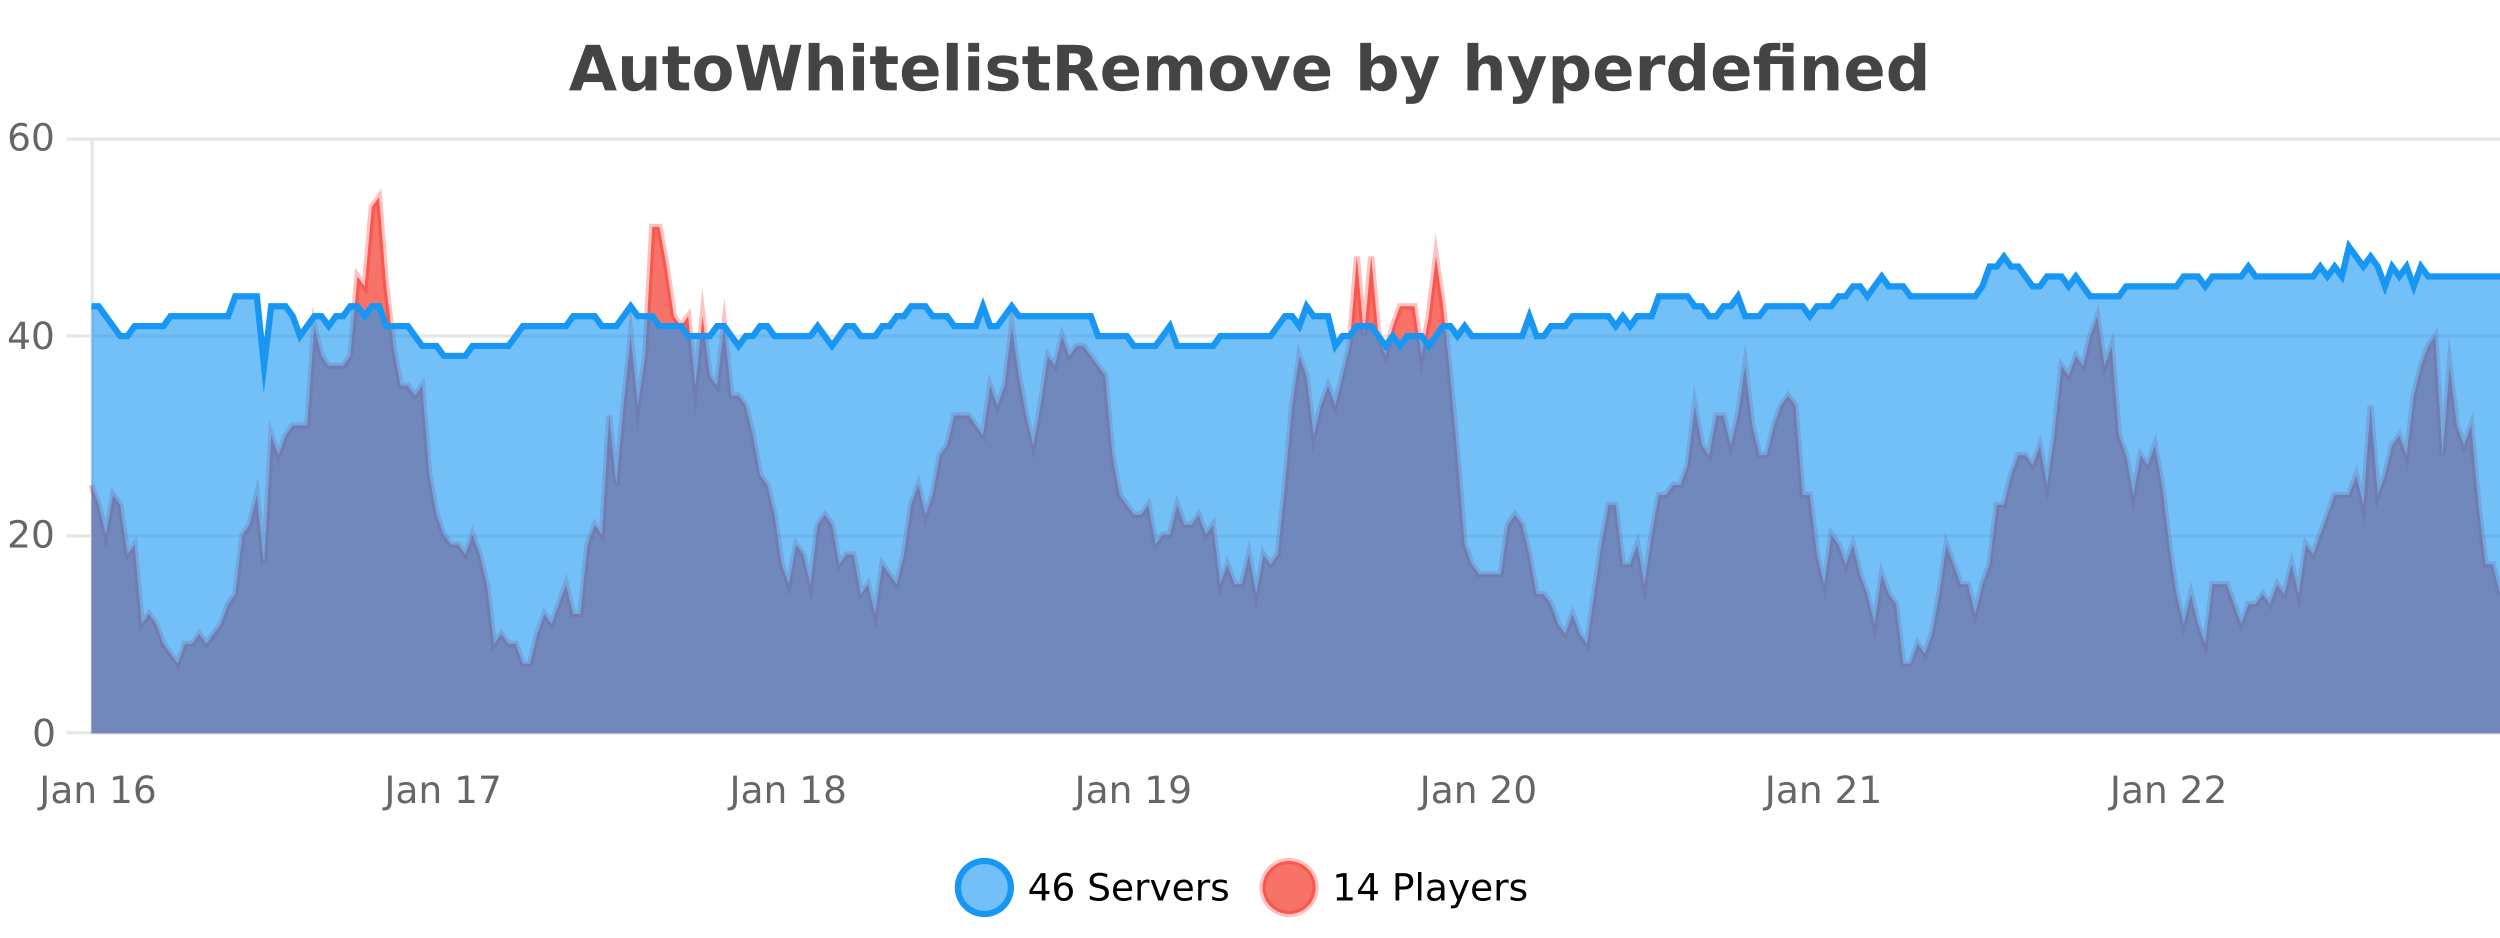
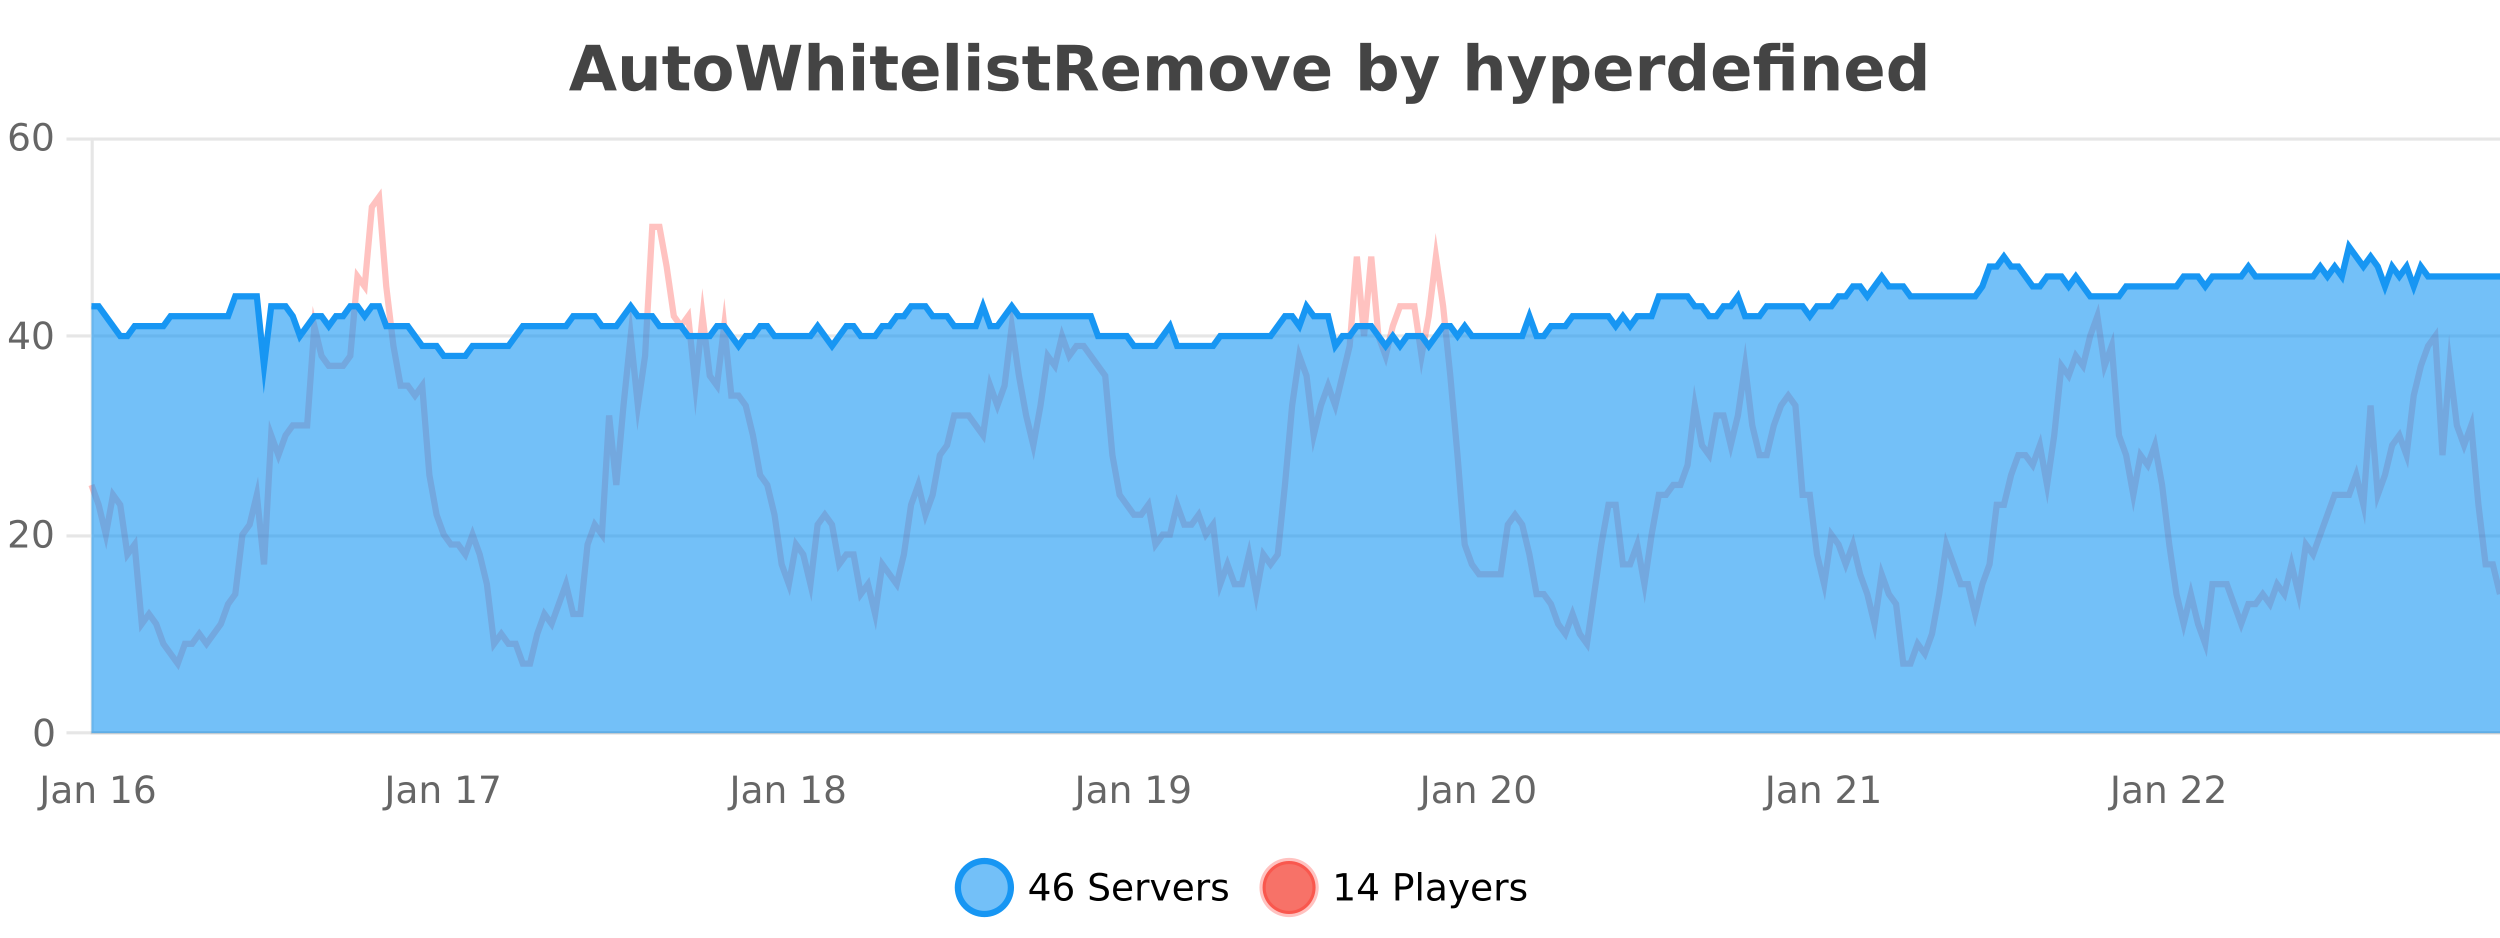
<svg xmlns="http://www.w3.org/2000/svg" width="800pt" height="300pt" viewBox="0 0 800 300" version="1.1">
  <defs>
    <clipPath id="clip1">
      <path d="M 278 263 L 352 263 L 352 300 L 278 300 Z M 278 263 " />
    </clipPath>
    <clipPath id="clip2">
      <path d="M 375 263 L 450 263 L 450 300 L 375 300 Z M 375 263 " />
    </clipPath>
    <clipPath id="clip3">
      <path d="M 29.27 63 L 800 63 L 800 234.602 L 29.27 234.602 Z M 29.27 63 " />
    </clipPath>
    <clipPath id="clip4">
      <path d="M 28.27 43 L 800 43 L 800 235.602 L 28.27 235.602 Z M 28.27 43 " />
    </clipPath>
    <clipPath id="clip5">
      <path d="M 29.27 78 L 800 78 L 800 234.602 L 29.27 234.602 Z M 29.27 78 " />
    </clipPath>
    <clipPath id="clip6">
      <path d="M 28.27 50 L 800 50 L 800 146 L 28.27 146 Z M 28.27 50 " />
    </clipPath>
  </defs>
  <g id="surface476596">
-     <rect x="0" y="0" width="800" height="300" style="fill:rgb(100%,100%,100%);fill-opacity:1;stroke:none;" />
    <path style="fill:none;stroke-width:1;stroke-linecap:butt;stroke-linejoin:miter;stroke:rgb(0%,0%,0%);stroke-opacity:0.098;stroke-miterlimit:10;" d="M 30 234.5 L 800 234.5 " />
    <path style="fill:none;stroke-width:1;stroke-linecap:butt;stroke-linejoin:miter;stroke:rgb(0%,0%,0%);stroke-opacity:0.098;stroke-miterlimit:10;" d="M 21.27 234.5 L 29 234.5 " />
    <path style="fill:none;stroke-width:1;stroke-linecap:butt;stroke-linejoin:miter;stroke:rgb(0%,0%,0%);stroke-opacity:0.098;stroke-miterlimit:10;" d="M 30 171.5 L 800 171.5 " />
    <path style="fill:none;stroke-width:1;stroke-linecap:butt;stroke-linejoin:miter;stroke:rgb(0%,0%,0%);stroke-opacity:0.098;stroke-miterlimit:10;" d="M 21.27 171.5 L 29 171.5 " />
    <path style="fill:none;stroke-width:1;stroke-linecap:butt;stroke-linejoin:miter;stroke:rgb(0%,0%,0%);stroke-opacity:0.098;stroke-miterlimit:10;" d="M 30 107.5 L 800 107.5 " />
    <path style="fill:none;stroke-width:1;stroke-linecap:butt;stroke-linejoin:miter;stroke:rgb(0%,0%,0%);stroke-opacity:0.098;stroke-miterlimit:10;" d="M 21.27 107.5 L 29 107.5 " />
    <path style="fill:none;stroke-width:1;stroke-linecap:butt;stroke-linejoin:miter;stroke:rgb(0%,0%,0%);stroke-opacity:0.098;stroke-miterlimit:10;" d="M 30 44.5 L 800 44.5 " />
    <path style="fill:none;stroke-width:1;stroke-linecap:butt;stroke-linejoin:miter;stroke:rgb(0%,0%,0%);stroke-opacity:0.098;stroke-miterlimit:10;" d="M 21.27 44.5 L 29 44.5 " />
    <path style=" stroke:none;fill-rule:nonzero;fill:rgb(9.02%,58.824%,95.294%);fill-opacity:0.6;" d="M 323.488 284 C 323.488 288.688 319.688 292.484 315.004 292.484 C 310.316 292.484 306.52 288.688 306.52 284 C 306.52 279.312 310.316 275.516 315.004 275.516 C 319.688 275.516 323.488 279.312 323.488 284 Z M 323.488 284 " />
    <g clip-path="url(#clip1)" clip-rule="nonzero">
      <path style="fill:none;stroke-width:2;stroke-linecap:butt;stroke-linejoin:miter;stroke:rgb(9.02%,58.824%,95.294%);stroke-opacity:1;stroke-miterlimit:10;" d="M 323.488 284 C 323.488 288.688 319.688 292.484 315.004 292.484 C 310.316 292.484 306.52 288.688 306.52 284 C 306.52 279.312 310.316 275.516 315.004 275.516 C 319.688 275.516 323.488 279.312 323.488 284 Z M 323.488 284 " />
    </g>
    <path style=" stroke:none;fill-rule:nonzero;fill:rgb(0%,0%,0%);fill-opacity:1;" d="M 333.352 280.438 L 330.367 285.109 L 333.352 285.109 Z M 333.039 279.406 L 334.539 279.406 L 334.539 285.109 L 335.789 285.109 L 335.789 286.094 L 334.539 286.094 L 334.539 288.156 L 333.352 288.156 L 333.352 286.094 L 329.414 286.094 L 329.414 284.953 Z M 340.422 283.312 C 339.891 283.312 339.469 283.496 339.156 283.859 C 338.844 284.227 338.688 284.719 338.688 285.344 C 338.688 285.98 338.844 286.48 339.156 286.844 C 339.469 287.211 339.891 287.391 340.422 287.391 C 340.953 287.391 341.367 287.211 341.672 286.844 C 341.984 286.48 342.141 285.98 342.141 285.344 C 342.141 284.719 341.984 284.227 341.672 283.859 C 341.367 283.496 340.953 283.312 340.422 283.312 Z M 342.766 279.594 L 342.766 280.672 C 342.461 280.539 342.16 280.434 341.859 280.359 C 341.555 280.289 341.258 280.25 340.969 280.25 C 340.188 280.25 339.586 280.516 339.172 281.047 C 338.766 281.57 338.531 282.359 338.469 283.422 C 338.695 283.09 338.984 282.836 339.328 282.656 C 339.68 282.469 340.066 282.375 340.484 282.375 C 341.359 282.375 342.051 282.641 342.562 283.172 C 343.07 283.703 343.328 284.43 343.328 285.344 C 343.328 286.25 343.062 286.977 342.531 287.516 C 342 288.059 341.297 288.328 340.422 288.328 C 339.398 288.328 338.625 287.945 338.094 287.172 C 337.562 286.391 337.297 285.266 337.297 283.797 C 337.297 282.414 337.625 281.309 338.281 280.484 C 338.938 279.664 339.816 279.25 340.922 279.25 C 341.211 279.25 341.508 279.281 341.812 279.344 C 342.113 279.398 342.43 279.48 342.766 279.594 Z M 354.324 279.688 L 354.324 280.844 C 353.875 280.637 353.449 280.48 353.043 280.375 C 352.645 280.262 352.266 280.203 351.902 280.203 C 351.254 280.203 350.754 280.328 350.402 280.578 C 350.059 280.828 349.887 281.188 349.887 281.656 C 349.887 282.043 350 282.336 350.23 282.531 C 350.457 282.73 350.902 282.887 351.559 283 L 352.262 283.156 C 353.145 283.324 353.797 283.621 354.215 284.047 C 354.641 284.465 354.855 285.027 354.855 285.734 C 354.855 286.59 354.566 287.234 353.996 287.672 C 353.434 288.109 352.598 288.328 351.496 288.328 C 351.09 288.328 350.652 288.281 350.184 288.188 C 349.715 288.094 349.23 287.953 348.73 287.766 L 348.73 286.547 C 349.207 286.82 349.676 287.023 350.137 287.156 C 350.605 287.293 351.059 287.359 351.496 287.359 C 352.172 287.359 352.691 287.23 353.059 286.969 C 353.434 286.699 353.621 286.32 353.621 285.828 C 353.621 285.402 353.484 285.07 353.215 284.828 C 352.953 284.578 352.52 284.398 351.918 284.281 L 351.199 284.141 C 350.312 283.965 349.672 283.688 349.277 283.312 C 348.891 282.938 348.699 282.418 348.699 281.75 C 348.699 280.969 348.969 280.359 349.512 279.922 C 350.051 279.477 350.801 279.25 351.762 279.25 C 352.176 279.25 352.594 279.289 353.012 279.359 C 353.438 279.434 353.875 279.543 354.324 279.688 Z M 362.27 284.609 L 362.27 285.125 L 357.301 285.125 C 357.352 285.875 357.574 286.445 357.973 286.828 C 358.379 287.215 358.934 287.406 359.645 287.406 C 360.059 287.406 360.461 287.359 360.848 287.266 C 361.242 287.164 361.633 287.008 362.02 286.797 L 362.02 287.828 C 361.621 287.984 361.223 288.105 360.816 288.188 C 360.41 288.281 359.996 288.328 359.582 288.328 C 358.539 288.328 357.711 288.027 357.098 287.422 C 356.48 286.809 356.176 285.98 356.176 284.938 C 356.176 283.867 356.465 283.016 357.051 282.391 C 357.633 281.758 358.414 281.438 359.395 281.438 C 360.277 281.438 360.977 281.727 361.488 282.297 C 362.008 282.859 362.27 283.633 362.27 284.609 Z M 361.191 284.281 C 361.18 283.699 361.012 283.23 360.691 282.875 C 360.367 282.523 359.941 282.344 359.41 282.344 C 358.805 282.344 358.32 282.516 357.957 282.859 C 357.602 283.203 357.398 283.684 357.348 284.297 Z M 367.84 282.594 C 367.715 282.531 367.578 282.484 367.434 282.453 C 367.297 282.414 367.141 282.391 366.965 282.391 C 366.359 282.391 365.891 282.59 365.559 282.984 C 365.234 283.383 365.074 283.953 365.074 284.703 L 365.074 288.156 L 363.996 288.156 L 363.996 281.594 L 365.074 281.594 L 365.074 282.609 C 365.301 282.215 365.598 281.922 365.965 281.734 C 366.328 281.539 366.77 281.438 367.293 281.438 C 367.363 281.438 367.441 281.445 367.527 281.453 C 367.621 281.465 367.719 281.48 367.824 281.5 Z M 368.195 281.594 L 369.336 281.594 L 371.383 287.094 L 373.445 281.594 L 374.586 281.594 L 372.117 288.156 L 370.648 288.156 Z M 381.688 284.609 L 381.688 285.125 L 376.719 285.125 C 376.77 285.875 376.992 286.445 377.391 286.828 C 377.797 287.215 378.352 287.406 379.062 287.406 C 379.477 287.406 379.879 287.359 380.266 287.266 C 380.66 287.164 381.051 287.008 381.438 286.797 L 381.438 287.828 C 381.039 287.984 380.641 288.105 380.234 288.188 C 379.828 288.281 379.414 288.328 379 288.328 C 377.957 288.328 377.129 288.027 376.516 287.422 C 375.898 286.809 375.594 285.98 375.594 284.938 C 375.594 283.867 375.883 283.016 376.469 282.391 C 377.051 281.758 377.832 281.438 378.812 281.438 C 379.695 281.438 380.395 281.727 380.906 282.297 C 381.426 282.859 381.688 283.633 381.688 284.609 Z M 380.609 284.281 C 380.598 283.699 380.43 283.23 380.109 282.875 C 379.785 282.523 379.359 282.344 378.828 282.344 C 378.223 282.344 377.738 282.516 377.375 282.859 C 377.02 283.203 376.816 283.684 376.766 284.297 Z M 387.258 282.594 C 387.133 282.531 386.996 282.484 386.852 282.453 C 386.715 282.414 386.559 282.391 386.383 282.391 C 385.777 282.391 385.309 282.59 384.977 282.984 C 384.652 283.383 384.492 283.953 384.492 284.703 L 384.492 288.156 L 383.414 288.156 L 383.414 281.594 L 384.492 281.594 L 384.492 282.609 C 384.719 282.215 385.016 281.922 385.383 281.734 C 385.746 281.539 386.188 281.438 386.711 281.438 C 386.781 281.438 386.859 281.445 386.945 281.453 C 387.039 281.465 387.137 281.48 387.242 281.5 Z M 392.566 281.781 L 392.566 282.812 C 392.262 282.656 391.945 282.543 391.613 282.469 C 391.289 282.387 390.949 282.344 390.598 282.344 C 390.066 282.344 389.664 282.43 389.395 282.594 C 389.121 282.75 388.988 282.996 388.988 283.328 C 388.988 283.578 389.082 283.777 389.27 283.922 C 389.465 284.059 389.855 284.188 390.441 284.312 L 390.801 284.406 C 391.57 284.562 392.117 284.793 392.441 285.094 C 392.762 285.398 392.926 285.812 392.926 286.344 C 392.926 286.961 392.68 287.445 392.191 287.797 C 391.711 288.152 391.051 288.328 390.207 288.328 C 389.852 288.328 389.48 288.289 389.098 288.219 C 388.723 288.156 388.324 288.059 387.91 287.922 L 387.91 286.797 C 388.305 287.008 388.695 287.164 389.082 287.266 C 389.465 287.371 389.852 287.422 390.238 287.422 C 390.738 287.422 391.121 287.34 391.395 287.172 C 391.676 286.996 391.816 286.746 391.816 286.422 C 391.816 286.133 391.715 285.906 391.52 285.75 C 391.32 285.594 390.887 285.445 390.223 285.297 L 389.848 285.219 C 389.18 285.074 388.695 284.855 388.395 284.562 C 388.102 284.273 387.957 283.875 387.957 283.375 C 387.957 282.75 388.176 282.273 388.613 281.938 C 389.051 281.605 389.668 281.438 390.473 281.438 C 390.867 281.438 391.242 281.469 391.598 281.531 C 391.949 281.586 392.273 281.668 392.566 281.781 Z M 325.004 277.016 " />
    <path style=" stroke:none;fill-rule:nonzero;fill:rgb(96.863%,44.706%,40.784%);fill-opacity:1;" d="M 420.988 284 C 420.988 288.688 417.191 292.484 412.504 292.484 C 407.82 292.484 404.02 288.688 404.02 284 C 404.02 279.312 407.82 275.516 412.504 275.516 C 417.191 275.516 420.988 279.312 420.988 284 Z M 420.988 284 " />
    <g clip-path="url(#clip2)" clip-rule="nonzero">
      <path style="fill:none;stroke-width:2;stroke-linecap:butt;stroke-linejoin:miter;stroke:rgb(100%,4.706%,0%);stroke-opacity:0.247;stroke-miterlimit:10;" d="M 420.988 284 C 420.988 288.688 417.191 292.484 412.504 292.484 C 407.82 292.484 404.02 288.688 404.02 284 C 404.02 279.312 407.82 275.516 412.504 275.516 C 417.191 275.516 420.988 279.312 420.988 284 Z M 420.988 284 " />
    </g>
    <path style=" stroke:none;fill-rule:nonzero;fill:rgb(0%,0%,0%);fill-opacity:1;" d="M 427.805 287.156 L 429.742 287.156 L 429.742 280.484 L 427.633 280.906 L 427.633 279.828 L 429.727 279.406 L 430.914 279.406 L 430.914 287.156 L 432.852 287.156 L 432.852 288.156 L 427.805 288.156 Z M 438.484 280.438 L 435.5 285.109 L 438.484 285.109 Z M 438.172 279.406 L 439.672 279.406 L 439.672 285.109 L 440.922 285.109 L 440.922 286.094 L 439.672 286.094 L 439.672 288.156 L 438.484 288.156 L 438.484 286.094 L 434.547 286.094 L 434.547 284.953 Z M 447.762 280.375 L 447.762 283.672 L 449.246 283.672 C 449.797 283.672 450.223 283.531 450.527 283.25 C 450.828 282.961 450.98 282.547 450.98 282.016 C 450.98 281.496 450.828 281.094 450.527 280.812 C 450.223 280.523 449.797 280.375 449.246 280.375 Z M 446.574 279.406 L 449.246 279.406 C 450.234 279.406 450.98 279.633 451.48 280.078 C 451.98 280.516 452.23 281.164 452.23 282.016 C 452.23 282.883 451.98 283.539 451.48 283.984 C 450.98 284.422 450.234 284.641 449.246 284.641 L 447.762 284.641 L 447.762 288.156 L 446.574 288.156 Z M 453.766 279.031 L 454.844 279.031 L 454.844 288.156 L 453.766 288.156 Z M 460.082 284.859 C 459.215 284.859 458.613 284.961 458.27 285.156 C 457.934 285.355 457.77 285.695 457.77 286.172 C 457.77 286.559 457.895 286.867 458.145 287.094 C 458.402 287.312 458.746 287.422 459.176 287.422 C 459.777 287.422 460.258 287.215 460.613 286.797 C 460.977 286.371 461.16 285.805 461.16 285.094 L 461.16 284.859 Z M 462.238 284.406 L 462.238 288.156 L 461.16 288.156 L 461.16 287.156 C 460.91 287.555 460.602 287.852 460.238 288.047 C 459.871 288.234 459.426 288.328 458.895 288.328 C 458.215 288.328 457.68 288.141 457.285 287.766 C 456.887 287.383 456.691 286.875 456.691 286.25 C 456.691 285.512 456.934 284.953 457.426 284.578 C 457.926 284.203 458.664 284.016 459.645 284.016 L 461.16 284.016 L 461.16 283.906 C 461.16 283.406 460.992 283.023 460.66 282.75 C 460.336 282.48 459.883 282.344 459.301 282.344 C 458.926 282.344 458.555 282.391 458.191 282.484 C 457.836 282.578 457.496 282.715 457.176 282.891 L 457.176 281.891 C 457.57 281.734 457.949 281.621 458.316 281.547 C 458.691 281.477 459.055 281.438 459.41 281.438 C 460.355 281.438 461.066 281.684 461.535 282.172 C 462.004 282.664 462.238 283.406 462.238 284.406 Z M 467.188 288.766 C 466.883 289.547 466.586 290.055 466.297 290.297 C 466.004 290.535 465.617 290.656 465.141 290.656 L 464.281 290.656 L 464.281 289.75 L 464.906 289.75 C 465.207 289.75 465.438 289.676 465.594 289.531 C 465.758 289.395 465.941 289.066 466.141 288.547 L 466.344 288.047 L 463.688 281.594 L 464.828 281.594 L 466.875 286.719 L 468.938 281.594 L 470.078 281.594 Z M 477.18 284.609 L 477.18 285.125 L 472.211 285.125 C 472.262 285.875 472.484 286.445 472.883 286.828 C 473.289 287.215 473.844 287.406 474.555 287.406 C 474.969 287.406 475.371 287.359 475.758 287.266 C 476.152 287.164 476.543 287.008 476.93 286.797 L 476.93 287.828 C 476.531 287.984 476.133 288.105 475.727 288.188 C 475.32 288.281 474.906 288.328 474.492 288.328 C 473.449 288.328 472.621 288.027 472.008 287.422 C 471.391 286.809 471.086 285.98 471.086 284.938 C 471.086 283.867 471.375 283.016 471.961 282.391 C 472.543 281.758 473.324 281.438 474.305 281.438 C 475.188 281.438 475.887 281.727 476.398 282.297 C 476.918 282.859 477.18 283.633 477.18 284.609 Z M 476.102 284.281 C 476.09 283.699 475.922 283.23 475.602 282.875 C 475.277 282.523 474.852 282.344 474.32 282.344 C 473.715 282.344 473.23 282.516 472.867 282.859 C 472.512 283.203 472.309 283.684 472.258 284.297 Z M 482.75 282.594 C 482.625 282.531 482.488 282.484 482.344 282.453 C 482.207 282.414 482.051 282.391 481.875 282.391 C 481.27 282.391 480.801 282.59 480.469 282.984 C 480.145 283.383 479.984 283.953 479.984 284.703 L 479.984 288.156 L 478.906 288.156 L 478.906 281.594 L 479.984 281.594 L 479.984 282.609 C 480.211 282.215 480.508 281.922 480.875 281.734 C 481.238 281.539 481.68 281.438 482.203 281.438 C 482.273 281.438 482.352 281.445 482.438 281.453 C 482.531 281.465 482.629 281.48 482.734 281.5 Z M 488.055 281.781 L 488.055 282.812 C 487.75 282.656 487.434 282.543 487.102 282.469 C 486.777 282.387 486.438 282.344 486.086 282.344 C 485.555 282.344 485.152 282.43 484.883 282.594 C 484.609 282.75 484.477 282.996 484.477 283.328 C 484.477 283.578 484.57 283.777 484.758 283.922 C 484.953 284.059 485.344 284.188 485.93 284.312 L 486.289 284.406 C 487.059 284.562 487.605 284.793 487.93 285.094 C 488.25 285.398 488.414 285.812 488.414 286.344 C 488.414 286.961 488.168 287.445 487.68 287.797 C 487.199 288.152 486.539 288.328 485.695 288.328 C 485.34 288.328 484.969 288.289 484.586 288.219 C 484.211 288.156 483.812 288.059 483.398 287.922 L 483.398 286.797 C 483.793 287.008 484.184 287.164 484.57 287.266 C 484.953 287.371 485.34 287.422 485.727 287.422 C 486.227 287.422 486.609 287.34 486.883 287.172 C 487.164 286.996 487.305 286.746 487.305 286.422 C 487.305 286.133 487.203 285.906 487.008 285.75 C 486.809 285.594 486.375 285.445 485.711 285.297 L 485.336 285.219 C 484.668 285.074 484.184 284.855 483.883 284.562 C 483.59 284.273 483.445 283.875 483.445 283.375 C 483.445 282.75 483.664 282.273 484.102 281.938 C 484.539 281.605 485.156 281.438 485.961 281.438 C 486.355 281.438 486.73 281.469 487.086 281.531 C 487.438 281.586 487.762 281.668 488.055 281.781 Z M 422.504 277.016 " />
    <path style=" stroke:none;fill-rule:nonzero;fill:rgb(26.667%,26.667%,26.667%);fill-opacity:1;" d="M 192.688 26.266 L 186.812 26.266 L 185.875 28.922 L 182.094 28.922 L 187.5 14.344 L 191.984 14.344 L 197.375 28.922 L 193.609 28.922 Z M 187.75 23.562 L 191.734 23.562 L 189.75 17.766 Z M 199.039 24.656 L 199.039 17.984 L 202.555 17.984 L 202.555 19.078 C 202.555 19.672 202.547 20.418 202.539 21.312 C 202.539 22.211 202.539 22.805 202.539 23.094 C 202.539 23.98 202.559 24.617 202.602 25 C 202.652 25.387 202.73 25.668 202.836 25.844 C 202.98 26.074 203.168 26.25 203.398 26.375 C 203.625 26.5 203.891 26.562 204.195 26.562 C 204.922 26.562 205.496 26.281 205.914 25.719 C 206.328 25.156 206.539 24.383 206.539 23.391 L 206.539 17.984 L 210.039 17.984 L 210.039 28.922 L 206.539 28.922 L 206.539 27.344 C 206.008 27.98 205.445 28.449 204.852 28.75 C 204.266 29.051 203.621 29.203 202.914 29.203 C 201.652 29.203 200.688 28.82 200.023 28.047 C 199.367 27.266 199.039 26.137 199.039 24.656 Z M 217.219 14.875 L 217.219 17.984 L 220.828 17.984 L 220.828 20.484 L 217.219 20.484 L 217.219 25.125 C 217.219 25.637 217.316 25.98 217.516 26.156 C 217.723 26.336 218.125 26.422 218.719 26.422 L 220.516 26.422 L 220.516 28.922 L 217.516 28.922 C 216.141 28.922 215.16 28.637 214.578 28.062 C 214.004 27.48 213.719 26.5 213.719 25.125 L 213.719 20.484 L 211.984 20.484 L 211.984 17.984 L 213.719 17.984 L 213.719 14.875 Z M 228.168 20.219 C 227.387 20.219 226.793 20.5 226.387 21.062 C 225.98 21.617 225.777 22.418 225.777 23.469 C 225.777 24.512 225.98 25.312 226.387 25.875 C 226.793 26.43 227.387 26.703 228.168 26.703 C 228.926 26.703 229.504 26.43 229.902 25.875 C 230.309 25.312 230.512 24.512 230.512 23.469 C 230.512 22.418 230.309 21.617 229.902 21.062 C 229.504 20.5 228.926 20.219 228.168 20.219 Z M 228.168 17.719 C 230.043 17.719 231.504 18.23 232.559 19.25 C 233.621 20.262 234.152 21.668 234.152 23.469 C 234.152 25.262 233.621 26.668 232.559 27.688 C 231.504 28.699 230.043 29.203 228.168 29.203 C 226.27 29.203 224.793 28.699 223.73 27.688 C 222.668 26.668 222.137 25.262 222.137 23.469 C 222.137 21.668 222.668 20.262 223.73 19.25 C 224.793 18.23 226.27 17.719 228.168 17.719 Z M 235.609 14.344 L 239.219 14.344 L 241.734 24.938 L 244.234 14.344 L 247.859 14.344 L 250.359 24.938 L 252.875 14.344 L 256.453 14.344 L 253.016 28.922 L 248.672 28.922 L 246.031 17.844 L 243.422 28.922 L 239.078 28.922 Z M 269.75 22.266 L 269.75 28.922 L 266.234 28.922 L 266.234 23.844 C 266.234 22.887 266.211 22.23 266.172 21.875 C 266.129 21.512 266.055 21.246 265.953 21.078 C 265.816 20.852 265.629 20.672 265.391 20.547 C 265.16 20.422 264.895 20.359 264.594 20.359 C 263.863 20.359 263.289 20.641 262.875 21.203 C 262.457 21.766 262.25 22.547 262.25 23.547 L 262.25 28.922 L 258.766 28.922 L 258.766 13.719 L 262.25 13.719 L 262.25 19.578 C 262.781 18.945 263.344 18.477 263.938 18.172 C 264.531 17.871 265.18 17.719 265.891 17.719 C 267.16 17.719 268.117 18.109 268.766 18.891 C 269.422 19.664 269.75 20.789 269.75 22.266 Z M 273.004 17.984 L 276.488 17.984 L 276.488 28.922 L 273.004 28.922 Z M 273.004 13.719 L 276.488 13.719 L 276.488 16.578 L 273.004 16.578 Z M 283.672 14.875 L 283.672 17.984 L 287.281 17.984 L 287.281 20.484 L 283.672 20.484 L 283.672 25.125 C 283.672 25.637 283.77 25.98 283.969 26.156 C 284.176 26.336 284.578 26.422 285.172 26.422 L 286.969 26.422 L 286.969 28.922 L 283.969 28.922 C 282.594 28.922 281.613 28.637 281.031 28.062 C 280.457 27.48 280.172 26.5 280.172 25.125 L 280.172 20.484 L 278.438 20.484 L 278.438 17.984 L 280.172 17.984 L 280.172 14.875 Z M 300.328 23.422 L 300.328 24.422 L 292.156 24.422 C 292.238 25.246 292.535 25.859 293.047 26.266 C 293.555 26.672 294.266 26.875 295.172 26.875 C 295.91 26.875 296.664 26.766 297.438 26.547 C 298.207 26.328 299 26 299.812 25.562 L 299.812 28.25 C 298.988 28.562 298.16 28.797 297.328 28.953 C 296.504 29.117 295.68 29.203 294.859 29.203 C 292.879 29.203 291.336 28.703 290.234 27.703 C 289.141 26.695 288.594 25.281 288.594 23.469 C 288.594 21.68 289.129 20.273 290.203 19.25 C 291.285 18.23 292.77 17.719 294.656 17.719 C 296.375 17.719 297.75 18.242 298.781 19.281 C 299.812 20.312 300.328 21.695 300.328 23.422 Z M 296.734 22.266 C 296.734 21.602 296.539 21.062 296.156 20.656 C 295.77 20.25 295.266 20.047 294.641 20.047 C 293.961 20.047 293.41 20.242 292.984 20.625 C 292.566 21 292.305 21.547 292.203 22.266 Z M 302.984 13.719 L 306.469 13.719 L 306.469 28.922 L 302.984 28.922 Z M 309.84 17.984 L 313.324 17.984 L 313.324 28.922 L 309.84 28.922 Z M 309.84 13.719 L 313.324 13.719 L 313.324 16.578 L 309.84 16.578 Z M 325.227 18.328 L 325.227 20.984 C 324.484 20.672 323.766 20.438 323.07 20.281 C 322.371 20.125 321.711 20.047 321.086 20.047 C 320.43 20.047 319.938 20.133 319.617 20.297 C 319.293 20.465 319.133 20.719 319.133 21.062 C 319.133 21.344 319.25 21.559 319.492 21.703 C 319.742 21.852 320.18 21.961 320.805 22.031 L 321.43 22.125 C 323.219 22.355 324.422 22.73 325.039 23.25 C 325.652 23.773 325.961 24.59 325.961 25.703 C 325.961 26.871 325.527 27.746 324.664 28.328 C 323.809 28.914 322.531 29.203 320.836 29.203 C 320.105 29.203 319.355 29.145 318.586 29.031 C 317.812 28.918 317.023 28.746 316.211 28.516 L 316.211 25.859 C 316.906 26.203 317.621 26.461 318.352 26.625 C 319.078 26.793 319.824 26.875 320.586 26.875 C 321.273 26.875 321.789 26.781 322.133 26.594 C 322.477 26.406 322.648 26.125 322.648 25.75 C 322.648 25.438 322.527 25.211 322.289 25.062 C 322.047 24.906 321.574 24.789 320.867 24.703 L 320.258 24.625 C 318.695 24.43 317.602 24.07 316.977 23.547 C 316.352 23.016 316.039 22.215 316.039 21.141 C 316.039 19.984 316.434 19.125 317.227 18.562 C 318.027 18 319.246 17.719 320.883 17.719 C 321.527 17.719 322.203 17.773 322.914 17.875 C 323.621 17.969 324.391 18.121 325.227 18.328 Z M 332.414 14.875 L 332.414 17.984 L 336.023 17.984 L 336.023 20.484 L 332.414 20.484 L 332.414 25.125 C 332.414 25.637 332.512 25.98 332.711 26.156 C 332.918 26.336 333.32 26.422 333.914 26.422 L 335.711 26.422 L 335.711 28.922 L 332.711 28.922 C 331.336 28.922 330.355 28.637 329.773 28.062 C 329.199 27.48 328.914 26.5 328.914 25.125 L 328.914 20.484 L 327.18 20.484 L 327.18 17.984 L 328.914 17.984 L 328.914 14.875 Z M 343.645 20.812 C 344.434 20.812 345.004 20.668 345.348 20.375 C 345.691 20.074 345.863 19.59 345.863 18.922 C 345.863 18.258 345.691 17.781 345.348 17.5 C 345.004 17.211 344.434 17.062 343.645 17.062 L 342.066 17.062 L 342.066 20.812 Z M 342.066 23.406 L 342.066 28.922 L 338.316 28.922 L 338.316 14.344 L 344.051 14.344 C 345.965 14.344 347.371 14.668 348.27 15.312 C 349.164 15.961 349.613 16.977 349.613 18.359 C 349.613 19.328 349.379 20.125 348.91 20.75 C 348.449 21.367 347.754 21.82 346.816 22.109 C 347.324 22.227 347.785 22.492 348.191 22.906 C 348.598 23.312 349.008 23.938 349.426 24.781 L 351.473 28.922 L 347.473 28.922 L 345.691 25.297 C 345.336 24.57 344.973 24.074 344.598 23.812 C 344.23 23.543 343.742 23.406 343.129 23.406 Z M 364.469 23.422 L 364.469 24.422 L 356.297 24.422 C 356.379 25.246 356.676 25.859 357.188 26.266 C 357.695 26.672 358.406 26.875 359.312 26.875 C 360.051 26.875 360.805 26.766 361.578 26.547 C 362.348 26.328 363.141 26 363.953 25.562 L 363.953 28.25 C 363.129 28.562 362.301 28.797 361.469 28.953 C 360.645 29.117 359.82 29.203 359 29.203 C 357.02 29.203 355.477 28.703 354.375 27.703 C 353.281 26.695 352.734 25.281 352.734 23.469 C 352.734 21.68 353.27 20.273 354.344 19.25 C 355.426 18.23 356.91 17.719 358.797 17.719 C 360.516 17.719 361.891 18.242 362.922 19.281 C 363.953 20.312 364.469 21.695 364.469 23.422 Z M 360.875 22.266 C 360.875 21.602 360.68 21.062 360.297 20.656 C 359.91 20.25 359.406 20.047 358.781 20.047 C 358.102 20.047 357.551 20.242 357.125 20.625 C 356.707 21 356.445 21.547 356.344 22.266 Z M 377.25 19.797 C 377.695 19.121 378.223 18.605 378.828 18.25 C 379.441 17.898 380.113 17.719 380.844 17.719 C 382.094 17.719 383.047 18.109 383.703 18.891 C 384.367 19.664 384.703 20.789 384.703 22.266 L 384.703 28.922 L 381.188 28.922 L 381.188 23.219 C 381.188 23.137 381.188 23.047 381.188 22.953 C 381.195 22.859 381.203 22.73 381.203 22.562 C 381.203 21.793 381.086 21.234 380.859 20.891 C 380.629 20.539 380.258 20.359 379.75 20.359 C 379.094 20.359 378.582 20.637 378.219 21.188 C 377.852 21.73 377.664 22.516 377.656 23.547 L 377.656 28.922 L 374.141 28.922 L 374.141 23.219 C 374.141 22.012 374.035 21.234 373.828 20.891 C 373.617 20.539 373.25 20.359 372.719 20.359 C 372.039 20.359 371.52 20.637 371.156 21.188 C 370.789 21.73 370.609 22.516 370.609 23.547 L 370.609 28.922 L 367.094 28.922 L 367.094 17.984 L 370.609 17.984 L 370.609 19.578 C 371.047 18.965 371.539 18.5 372.094 18.188 C 372.645 17.875 373.258 17.719 373.938 17.719 C 374.688 17.719 375.352 17.902 375.938 18.266 C 376.52 18.633 376.957 19.141 377.25 19.797 Z M 393.168 20.219 C 392.387 20.219 391.793 20.5 391.387 21.062 C 390.98 21.617 390.777 22.418 390.777 23.469 C 390.777 24.512 390.98 25.312 391.387 25.875 C 391.793 26.43 392.387 26.703 393.168 26.703 C 393.926 26.703 394.504 26.43 394.902 25.875 C 395.309 25.312 395.512 24.512 395.512 23.469 C 395.512 22.418 395.309 21.617 394.902 21.062 C 394.504 20.5 393.926 20.219 393.168 20.219 Z M 393.168 17.719 C 395.043 17.719 396.504 18.23 397.559 19.25 C 398.621 20.262 399.152 21.668 399.152 23.469 C 399.152 25.262 398.621 26.668 397.559 27.688 C 396.504 28.699 395.043 29.203 393.168 29.203 C 391.27 29.203 389.793 28.699 388.73 27.688 C 387.668 26.668 387.137 25.262 387.137 23.469 C 387.137 21.668 387.668 20.262 388.73 19.25 C 389.793 18.23 391.27 17.719 393.168 17.719 Z M 400.312 17.984 L 403.812 17.984 L 406.547 25.547 L 409.25 17.984 L 412.766 17.984 L 408.453 28.922 L 404.609 28.922 Z M 425.648 23.422 L 425.648 24.422 L 417.477 24.422 C 417.559 25.246 417.855 25.859 418.367 26.266 C 418.875 26.672 419.586 26.875 420.492 26.875 C 421.23 26.875 421.984 26.766 422.758 26.547 C 423.527 26.328 424.32 26 425.133 25.562 L 425.133 28.25 C 424.309 28.562 423.48 28.797 422.648 28.953 C 421.824 29.117 421 29.203 420.18 29.203 C 418.199 29.203 416.656 28.703 415.555 27.703 C 414.461 26.695 413.914 25.281 413.914 23.469 C 413.914 21.68 414.449 20.273 415.523 19.25 C 416.605 18.23 418.09 17.719 419.977 17.719 C 421.695 17.719 423.07 18.242 424.102 19.281 C 425.133 20.312 425.648 21.695 425.648 23.422 Z M 422.055 22.266 C 422.055 21.602 421.859 21.062 421.477 20.656 C 421.09 20.25 420.586 20.047 419.961 20.047 C 419.281 20.047 418.73 20.242 418.305 20.625 C 417.887 21 417.625 21.547 417.523 22.266 Z M 441.082 26.672 C 441.832 26.672 442.402 26.402 442.801 25.859 C 443.195 25.309 443.395 24.512 443.395 23.469 C 443.395 22.43 443.195 21.637 442.801 21.094 C 442.402 20.543 441.832 20.266 441.082 20.266 C 440.332 20.266 439.754 20.543 439.348 21.094 C 438.949 21.637 438.754 22.43 438.754 23.469 C 438.754 24.5 438.949 25.293 439.348 25.844 C 439.754 26.398 440.332 26.672 441.082 26.672 Z M 438.754 19.578 C 439.242 18.945 439.777 18.477 440.363 18.172 C 440.945 17.871 441.617 17.719 442.379 17.719 C 443.73 17.719 444.84 18.258 445.707 19.328 C 446.57 20.402 447.004 21.781 447.004 23.469 C 447.004 25.148 446.57 26.523 445.707 27.594 C 444.84 28.668 443.73 29.203 442.379 29.203 C 441.617 29.203 440.945 29.051 440.363 28.75 C 439.777 28.449 439.242 27.98 438.754 27.344 L 438.754 28.922 L 435.27 28.922 L 435.27 13.719 L 438.754 13.719 Z M 448.148 17.984 L 451.633 17.984 L 454.586 25.406 L 457.086 17.984 L 460.57 17.984 L 455.977 29.953 C 455.516 31.172 454.977 32.02 454.352 32.5 C 453.734 32.988 452.93 33.234 451.93 33.234 L 449.898 33.234 L 449.898 30.938 L 450.992 30.938 C 451.586 30.938 452.016 30.844 452.289 30.656 C 452.559 30.469 452.766 30.129 452.914 29.641 L 453.023 29.344 Z M 480.57 22.266 L 480.57 28.922 L 477.055 28.922 L 477.055 23.844 C 477.055 22.887 477.031 22.23 476.992 21.875 C 476.949 21.512 476.875 21.246 476.773 21.078 C 476.637 20.852 476.449 20.672 476.211 20.547 C 475.98 20.422 475.715 20.359 475.414 20.359 C 474.684 20.359 474.109 20.641 473.695 21.203 C 473.277 21.766 473.07 22.547 473.07 23.547 L 473.07 28.922 L 469.586 28.922 L 469.586 13.719 L 473.07 13.719 L 473.07 19.578 C 473.602 18.945 474.164 18.477 474.758 18.172 C 475.352 17.871 476 17.719 476.711 17.719 C 477.98 17.719 478.938 18.109 479.586 18.891 C 480.242 19.664 480.57 20.789 480.57 22.266 Z M 482.387 17.984 L 485.871 17.984 L 488.824 25.406 L 491.324 17.984 L 494.809 17.984 L 490.215 29.953 C 489.754 31.172 489.215 32.02 488.59 32.5 C 487.973 32.988 487.168 33.234 486.168 33.234 L 484.137 33.234 L 484.137 30.938 L 485.23 30.938 C 485.824 30.938 486.254 30.844 486.527 30.656 C 486.797 30.469 487.004 30.129 487.152 29.641 L 487.262 29.344 Z M 500.344 27.344 L 500.344 33.078 L 496.859 33.078 L 496.859 17.984 L 500.344 17.984 L 500.344 19.578 C 500.832 18.945 501.367 18.477 501.953 18.172 C 502.535 17.871 503.207 17.719 503.969 17.719 C 505.32 17.719 506.43 18.258 507.297 19.328 C 508.16 20.402 508.594 21.781 508.594 23.469 C 508.594 25.148 508.16 26.523 507.297 27.594 C 506.43 28.668 505.32 29.203 503.969 29.203 C 503.207 29.203 502.535 29.051 501.953 28.75 C 501.367 28.449 500.832 27.98 500.344 27.344 Z M 502.672 20.266 C 501.922 20.266 501.344 20.543 500.938 21.094 C 500.539 21.637 500.344 22.43 500.344 23.469 C 500.344 24.5 500.539 25.293 500.938 25.844 C 501.344 26.398 501.922 26.672 502.672 26.672 C 503.422 26.672 503.992 26.402 504.391 25.859 C 504.785 25.309 504.984 24.512 504.984 23.469 C 504.984 22.43 504.785 21.637 504.391 21.094 C 503.992 20.543 503.422 20.266 502.672 20.266 Z M 522.086 23.422 L 522.086 24.422 L 513.914 24.422 C 513.996 25.246 514.293 25.859 514.805 26.266 C 515.312 26.672 516.023 26.875 516.93 26.875 C 517.668 26.875 518.422 26.766 519.195 26.547 C 519.965 26.328 520.758 26 521.57 25.562 L 521.57 28.25 C 520.746 28.562 519.918 28.797 519.086 28.953 C 518.262 29.117 517.438 29.203 516.617 29.203 C 514.637 29.203 513.094 28.703 511.992 27.703 C 510.898 26.695 510.352 25.281 510.352 23.469 C 510.352 21.68 510.887 20.273 511.961 19.25 C 513.043 18.23 514.527 17.719 516.414 17.719 C 518.133 17.719 519.508 18.242 520.539 19.281 C 521.57 20.312 522.086 21.695 522.086 23.422 Z M 518.492 22.266 C 518.492 21.602 518.297 21.062 517.914 20.656 C 517.527 20.25 517.023 20.047 516.398 20.047 C 515.719 20.047 515.168 20.242 514.742 20.625 C 514.324 21 514.062 21.547 513.961 22.266 Z M 532.867 20.969 C 532.555 20.824 532.246 20.719 531.945 20.656 C 531.641 20.586 531.34 20.547 531.039 20.547 C 530.133 20.547 529.434 20.836 528.945 21.406 C 528.465 21.98 528.227 22.805 528.227 23.875 L 528.227 28.922 L 524.742 28.922 L 524.742 17.984 L 528.227 17.984 L 528.227 19.781 C 528.672 19.062 529.188 18.543 529.773 18.219 C 530.355 17.887 531.055 17.719 531.867 17.719 C 531.992 17.719 532.121 17.727 532.258 17.734 C 532.391 17.746 532.59 17.766 532.852 17.797 Z M 542.043 19.578 L 542.043 13.719 L 545.559 13.719 L 545.559 28.922 L 542.043 28.922 L 542.043 27.344 C 541.562 27.992 541.031 28.465 540.449 28.766 C 539.863 29.055 539.191 29.203 538.434 29.203 C 537.09 29.203 535.984 28.668 535.121 27.594 C 534.254 26.523 533.824 25.148 533.824 23.469 C 533.824 21.781 534.254 20.402 535.121 19.328 C 535.984 18.258 537.09 17.719 538.434 17.719 C 539.191 17.719 539.863 17.871 540.449 18.172 C 541.031 18.477 541.562 18.945 542.043 19.578 Z M 539.73 26.672 C 540.48 26.672 541.051 26.402 541.449 25.859 C 541.844 25.309 542.043 24.512 542.043 23.469 C 542.043 22.43 541.844 21.637 541.449 21.094 C 541.051 20.543 540.48 20.266 539.73 20.266 C 538.988 20.266 538.422 20.543 538.027 21.094 C 537.629 21.637 537.434 22.43 537.434 23.469 C 537.434 24.512 537.629 25.309 538.027 25.859 C 538.422 26.402 538.988 26.672 539.73 26.672 Z M 559.828 23.422 L 559.828 24.422 L 551.656 24.422 C 551.738 25.246 552.035 25.859 552.547 26.266 C 553.055 26.672 553.766 26.875 554.672 26.875 C 555.41 26.875 556.164 26.766 556.938 26.547 C 557.707 26.328 558.5 26 559.312 25.562 L 559.312 28.25 C 558.488 28.562 557.66 28.797 556.828 28.953 C 556.004 29.117 555.18 29.203 554.359 29.203 C 552.379 29.203 550.836 28.703 549.734 27.703 C 548.641 26.695 548.094 25.281 548.094 23.469 C 548.094 21.68 548.629 20.273 549.703 19.25 C 550.785 18.23 552.27 17.719 554.156 17.719 C 555.875 17.719 557.25 18.242 558.281 19.281 C 559.312 20.312 559.828 21.695 559.828 23.422 Z M 556.234 22.266 C 556.234 21.602 556.039 21.062 555.656 20.656 C 555.27 20.25 554.766 20.047 554.141 20.047 C 553.461 20.047 552.91 20.242 552.484 20.625 C 552.066 21 551.805 21.547 551.703 22.266 Z M 570.422 13.719 L 573.938 13.719 L 573.938 16.578 L 570.422 16.578 Z M 569.688 13.719 L 569.688 16.016 L 567.766 16.016 C 567.273 16.016 566.938 16.109 566.75 16.297 C 566.562 16.477 566.469 16.781 566.469 17.219 L 566.469 17.984 L 573.938 17.984 L 573.938 28.922 L 570.422 28.922 L 570.422 20.484 L 566.469 20.484 L 566.469 28.922 L 562.938 28.922 L 562.938 20.484 L 561.219 20.484 L 561.219 17.984 L 562.938 17.984 L 562.938 17.219 C 562.938 16.031 563.266 15.152 563.922 14.578 C 564.586 14.008 565.617 13.719 567.016 13.719 Z M 588.297 22.266 L 588.297 28.922 L 584.781 28.922 L 584.781 23.828 C 584.781 22.883 584.758 22.23 584.719 21.875 C 584.676 21.512 584.602 21.246 584.5 21.078 C 584.363 20.852 584.176 20.672 583.938 20.547 C 583.707 20.422 583.441 20.359 583.141 20.359 C 582.41 20.359 581.836 20.641 581.422 21.203 C 581.004 21.766 580.797 22.547 580.797 23.547 L 580.797 28.922 L 577.312 28.922 L 577.312 17.984 L 580.797 17.984 L 580.797 19.578 C 581.328 18.945 581.891 18.477 582.484 18.172 C 583.078 17.871 583.727 17.719 584.438 17.719 C 585.707 17.719 586.664 18.109 587.312 18.891 C 587.969 19.664 588.297 20.789 588.297 22.266 Z M 602.453 23.422 L 602.453 24.422 L 594.281 24.422 C 594.363 25.246 594.66 25.859 595.172 26.266 C 595.68 26.672 596.391 26.875 597.297 26.875 C 598.035 26.875 598.789 26.766 599.562 26.547 C 600.332 26.328 601.125 26 601.938 25.562 L 601.938 28.25 C 601.113 28.562 600.285 28.797 599.453 28.953 C 598.629 29.117 597.805 29.203 596.984 29.203 C 595.004 29.203 593.461 28.703 592.359 27.703 C 591.266 26.695 590.719 25.281 590.719 23.469 C 590.719 21.68 591.254 20.273 592.328 19.25 C 593.41 18.23 594.895 17.719 596.781 17.719 C 598.5 17.719 599.875 18.242 600.906 19.281 C 601.938 20.312 602.453 21.695 602.453 23.422 Z M 598.859 22.266 C 598.859 21.602 598.664 21.062 598.281 20.656 C 597.895 20.25 597.391 20.047 596.766 20.047 C 596.086 20.047 595.535 20.242 595.109 20.625 C 594.691 21 594.43 21.547 594.328 22.266 Z M 612.551 19.578 L 612.551 13.719 L 616.066 13.719 L 616.066 28.922 L 612.551 28.922 L 612.551 27.344 C 612.07 27.992 611.539 28.465 610.957 28.766 C 610.371 29.055 609.699 29.203 608.941 29.203 C 607.598 29.203 606.492 28.668 605.629 27.594 C 604.762 26.523 604.332 25.148 604.332 23.469 C 604.332 21.781 604.762 20.402 605.629 19.328 C 606.492 18.258 607.598 17.719 608.941 17.719 C 609.699 17.719 610.371 17.871 610.957 18.172 C 611.539 18.477 612.07 18.945 612.551 19.578 Z M 610.238 26.672 C 610.988 26.672 611.559 26.402 611.957 25.859 C 612.352 25.309 612.551 24.512 612.551 23.469 C 612.551 22.43 612.352 21.637 611.957 21.094 C 611.559 20.543 610.988 20.266 610.238 20.266 C 609.496 20.266 608.93 20.543 608.535 21.094 C 608.137 21.637 607.941 22.43 607.941 23.469 C 607.941 24.512 608.137 25.309 608.535 25.859 C 608.93 26.402 609.496 26.672 610.238 26.672 Z M 182 10.359 " />
    <path style="fill:none;stroke-width:1;stroke-linecap:butt;stroke-linejoin:miter;stroke:rgb(0%,0%,0%);stroke-opacity:0.098;stroke-miterlimit:10;" d="M 29 234.5 L 801 234.5 " />
    <path style=" stroke:none;fill-rule:nonzero;fill:rgb(40%,40%,40%);fill-opacity:1;" d="M 13.742 248.203 L 14.93 248.203 L 14.93 256.344 C 14.93 257.395 14.727 258.16 14.32 258.641 C 13.922 259.117 13.281 259.359 12.398 259.359 L 11.945 259.359 L 11.945 258.359 L 12.32 258.359 C 12.84 258.359 13.203 258.211 13.414 257.922 C 13.633 257.629 13.742 257.102 13.742 256.344 Z M 20.219 253.656 C 19.352 253.656 18.75 253.758 18.406 253.953 C 18.07 254.152 17.906 254.492 17.906 254.969 C 17.906 255.355 18.031 255.664 18.281 255.891 C 18.539 256.109 18.883 256.219 19.312 256.219 C 19.914 256.219 20.395 256.012 20.75 255.594 C 21.113 255.168 21.297 254.602 21.297 253.891 L 21.297 253.656 Z M 22.375 253.203 L 22.375 256.953 L 21.297 256.953 L 21.297 255.953 C 21.047 256.352 20.738 256.648 20.375 256.844 C 20.008 257.031 19.562 257.125 19.031 257.125 C 18.352 257.125 17.816 256.938 17.422 256.562 C 17.023 256.18 16.828 255.672 16.828 255.047 C 16.828 254.309 17.07 253.75 17.562 253.375 C 18.062 253 18.801 252.812 19.781 252.812 L 21.297 252.812 L 21.297 252.703 C 21.297 252.203 21.129 251.82 20.797 251.547 C 20.473 251.277 20.02 251.141 19.438 251.141 C 19.062 251.141 18.691 251.188 18.328 251.281 C 17.973 251.375 17.633 251.512 17.312 251.688 L 17.312 250.688 C 17.707 250.531 18.086 250.418 18.453 250.344 C 18.828 250.273 19.191 250.234 19.547 250.234 C 20.492 250.234 21.203 250.48 21.672 250.969 C 22.141 251.461 22.375 252.203 22.375 253.203 Z M 30.055 252.984 L 30.055 256.953 L 28.977 256.953 L 28.977 253.031 C 28.977 252.406 28.852 251.945 28.602 251.641 C 28.359 251.328 28 251.172 27.523 251.172 C 26.938 251.172 26.477 251.359 26.133 251.734 C 25.797 252.102 25.633 252.605 25.633 253.25 L 25.633 256.953 L 24.555 256.953 L 24.555 250.391 L 25.633 250.391 L 25.633 251.406 C 25.891 251.012 26.195 250.719 26.539 250.531 C 26.891 250.336 27.297 250.234 27.758 250.234 C 28.508 250.234 29.074 250.469 29.461 250.938 C 29.855 251.398 30.055 252.078 30.055 252.984 Z M 36.367 255.953 L 38.305 255.953 L 38.305 249.281 L 36.195 249.703 L 36.195 248.625 L 38.289 248.203 L 39.477 248.203 L 39.477 255.953 L 41.414 255.953 L 41.414 256.953 L 36.367 256.953 Z M 46.484 252.109 C 45.953 252.109 45.531 252.293 45.219 252.656 C 44.906 253.023 44.75 253.516 44.75 254.141 C 44.75 254.777 44.906 255.277 45.219 255.641 C 45.531 256.008 45.953 256.188 46.484 256.188 C 47.016 256.188 47.43 256.008 47.734 255.641 C 48.047 255.277 48.203 254.777 48.203 254.141 C 48.203 253.516 48.047 253.023 47.734 252.656 C 47.43 252.293 47.016 252.109 46.484 252.109 Z M 48.828 248.391 L 48.828 249.469 C 48.523 249.336 48.223 249.23 47.922 249.156 C 47.617 249.086 47.32 249.047 47.031 249.047 C 46.25 249.047 45.648 249.312 45.234 249.844 C 44.828 250.367 44.594 251.156 44.531 252.219 C 44.758 251.887 45.047 251.633 45.391 251.453 C 45.742 251.266 46.129 251.172 46.547 251.172 C 47.422 251.172 48.113 251.438 48.625 251.969 C 49.133 252.5 49.391 253.227 49.391 254.141 C 49.391 255.047 49.125 255.773 48.594 256.312 C 48.062 256.855 47.359 257.125 46.484 257.125 C 45.461 257.125 44.688 256.742 44.156 255.969 C 43.625 255.188 43.359 254.062 43.359 252.594 C 43.359 251.211 43.688 250.105 44.344 249.281 C 45 248.461 45.879 248.047 46.984 248.047 C 47.273 248.047 47.57 248.078 47.875 248.141 C 48.176 248.195 48.492 248.277 48.828 248.391 Z M 12.57 245.816 " />
    <path style=" stroke:none;fill-rule:nonzero;fill:rgb(40%,40%,40%);fill-opacity:1;" d="M 124.176 248.203 L 125.363 248.203 L 125.363 256.344 C 125.363 257.395 125.16 258.16 124.754 258.641 C 124.355 259.117 123.715 259.359 122.832 259.359 L 122.379 259.359 L 122.379 258.359 L 122.754 258.359 C 123.273 258.359 123.637 258.211 123.848 257.922 C 124.066 257.629 124.176 257.102 124.176 256.344 Z M 130.652 253.656 C 129.785 253.656 129.184 253.758 128.84 253.953 C 128.504 254.152 128.34 254.492 128.34 254.969 C 128.34 255.355 128.465 255.664 128.715 255.891 C 128.973 256.109 129.316 256.219 129.746 256.219 C 130.348 256.219 130.828 256.012 131.184 255.594 C 131.547 255.168 131.73 254.602 131.73 253.891 L 131.73 253.656 Z M 132.809 253.203 L 132.809 256.953 L 131.73 256.953 L 131.73 255.953 C 131.48 256.352 131.172 256.648 130.809 256.844 C 130.441 257.031 129.996 257.125 129.465 257.125 C 128.785 257.125 128.25 256.938 127.855 256.562 C 127.457 256.18 127.262 255.672 127.262 255.047 C 127.262 254.309 127.504 253.75 127.996 253.375 C 128.496 253 129.234 252.812 130.215 252.812 L 131.73 252.812 L 131.73 252.703 C 131.73 252.203 131.562 251.82 131.23 251.547 C 130.906 251.277 130.453 251.141 129.871 251.141 C 129.496 251.141 129.125 251.188 128.762 251.281 C 128.406 251.375 128.066 251.512 127.746 251.688 L 127.746 250.688 C 128.141 250.531 128.52 250.418 128.887 250.344 C 129.262 250.273 129.625 250.234 129.98 250.234 C 130.926 250.234 131.637 250.48 132.105 250.969 C 132.574 251.461 132.809 252.203 132.809 253.203 Z M 140.492 252.984 L 140.492 256.953 L 139.414 256.953 L 139.414 253.031 C 139.414 252.406 139.289 251.945 139.039 251.641 C 138.797 251.328 138.438 251.172 137.961 251.172 C 137.375 251.172 136.914 251.359 136.57 251.734 C 136.234 252.102 136.07 252.605 136.07 253.25 L 136.07 256.953 L 134.992 256.953 L 134.992 250.391 L 136.07 250.391 L 136.07 251.406 C 136.328 251.012 136.633 250.719 136.977 250.531 C 137.328 250.336 137.734 250.234 138.195 250.234 C 138.945 250.234 139.512 250.469 139.898 250.938 C 140.293 251.398 140.492 252.078 140.492 252.984 Z M 146.801 255.953 L 148.738 255.953 L 148.738 249.281 L 146.629 249.703 L 146.629 248.625 L 148.723 248.203 L 149.91 248.203 L 149.91 255.953 L 151.848 255.953 L 151.848 256.953 L 146.801 256.953 Z M 153.938 248.203 L 159.562 248.203 L 159.562 248.703 L 156.391 256.953 L 155.156 256.953 L 158.141 249.203 L 153.938 249.203 Z M 123.004 245.816 " />
    <path style=" stroke:none;fill-rule:nonzero;fill:rgb(40%,40%,40%);fill-opacity:1;" d="M 234.609 248.203 L 235.797 248.203 L 235.797 256.344 C 235.797 257.395 235.594 258.16 235.188 258.641 C 234.789 259.117 234.148 259.359 233.266 259.359 L 232.812 259.359 L 232.812 258.359 L 233.188 258.359 C 233.707 258.359 234.07 258.211 234.281 257.922 C 234.5 257.629 234.609 257.102 234.609 256.344 Z M 241.086 253.656 C 240.219 253.656 239.617 253.758 239.273 253.953 C 238.938 254.152 238.773 254.492 238.773 254.969 C 238.773 255.355 238.898 255.664 239.148 255.891 C 239.406 256.109 239.75 256.219 240.18 256.219 C 240.781 256.219 241.262 256.012 241.617 255.594 C 241.98 255.168 242.164 254.602 242.164 253.891 L 242.164 253.656 Z M 243.242 253.203 L 243.242 256.953 L 242.164 256.953 L 242.164 255.953 C 241.914 256.352 241.605 256.648 241.242 256.844 C 240.875 257.031 240.43 257.125 239.898 257.125 C 239.219 257.125 238.684 256.938 238.289 256.562 C 237.891 256.18 237.695 255.672 237.695 255.047 C 237.695 254.309 237.938 253.75 238.43 253.375 C 238.93 253 239.668 252.812 240.648 252.812 L 242.164 252.812 L 242.164 252.703 C 242.164 252.203 241.996 251.82 241.664 251.547 C 241.34 251.277 240.887 251.141 240.305 251.141 C 239.93 251.141 239.559 251.188 239.195 251.281 C 238.84 251.375 238.5 251.512 238.18 251.688 L 238.18 250.688 C 238.574 250.531 238.953 250.418 239.32 250.344 C 239.695 250.273 240.059 250.234 240.414 250.234 C 241.359 250.234 242.07 250.48 242.539 250.969 C 243.008 251.461 243.242 252.203 243.242 253.203 Z M 250.922 252.984 L 250.922 256.953 L 249.844 256.953 L 249.844 253.031 C 249.844 252.406 249.719 251.945 249.469 251.641 C 249.227 251.328 248.867 251.172 248.391 251.172 C 247.805 251.172 247.344 251.359 247 251.734 C 246.664 252.102 246.5 252.605 246.5 253.25 L 246.5 256.953 L 245.422 256.953 L 245.422 250.391 L 246.5 250.391 L 246.5 251.406 C 246.758 251.012 247.062 250.719 247.406 250.531 C 247.758 250.336 248.164 250.234 248.625 250.234 C 249.375 250.234 249.941 250.469 250.328 250.938 C 250.723 251.398 250.922 252.078 250.922 252.984 Z M 257.234 255.953 L 259.172 255.953 L 259.172 249.281 L 257.062 249.703 L 257.062 248.625 L 259.156 248.203 L 260.344 248.203 L 260.344 255.953 L 262.281 255.953 L 262.281 256.953 L 257.234 256.953 Z M 267.195 252.797 C 266.633 252.797 266.188 252.949 265.867 253.25 C 265.543 253.555 265.383 253.965 265.383 254.484 C 265.383 255.016 265.543 255.434 265.867 255.734 C 266.188 256.039 266.633 256.188 267.195 256.188 C 267.758 256.188 268.199 256.039 268.523 255.734 C 268.844 255.434 269.008 255.016 269.008 254.484 C 269.008 253.965 268.844 253.555 268.523 253.25 C 268.211 252.949 267.766 252.797 267.195 252.797 Z M 266.008 252.297 C 265.508 252.172 265.109 251.938 264.82 251.594 C 264.539 251.242 264.398 250.812 264.398 250.312 C 264.398 249.617 264.648 249.062 265.148 248.656 C 265.648 248.25 266.328 248.047 267.195 248.047 C 268.07 248.047 268.75 248.25 269.242 248.656 C 269.742 249.062 269.992 249.617 269.992 250.312 C 269.992 250.812 269.852 251.242 269.57 251.594 C 269.289 251.938 268.891 252.172 268.383 252.297 C 268.953 252.434 269.398 252.695 269.711 253.078 C 270.031 253.465 270.195 253.934 270.195 254.484 C 270.195 255.34 269.934 255.996 269.414 256.453 C 268.902 256.902 268.164 257.125 267.195 257.125 C 266.234 257.125 265.496 256.902 264.977 256.453 C 264.453 255.996 264.195 255.34 264.195 254.484 C 264.195 253.934 264.355 253.465 264.68 253.078 C 265 252.695 265.445 252.434 266.008 252.297 Z M 265.586 250.422 C 265.586 250.883 265.727 251.234 266.008 251.484 C 266.289 251.734 266.684 251.859 267.195 251.859 C 267.703 251.859 268.102 251.734 268.383 251.484 C 268.672 251.234 268.82 250.883 268.82 250.422 C 268.82 249.977 268.672 249.625 268.383 249.375 C 268.102 249.117 267.703 248.984 267.195 248.984 C 266.684 248.984 266.289 249.117 266.008 249.375 C 265.727 249.625 265.586 249.977 265.586 250.422 Z M 233.438 245.816 " />
    <path style=" stroke:none;fill-rule:nonzero;fill:rgb(40%,40%,40%);fill-opacity:1;" d="M 345.043 248.203 L 346.23 248.203 L 346.23 256.344 C 346.23 257.395 346.027 258.16 345.621 258.641 C 345.223 259.117 344.582 259.359 343.699 259.359 L 343.246 259.359 L 343.246 258.359 L 343.621 258.359 C 344.141 258.359 344.504 258.211 344.715 257.922 C 344.934 257.629 345.043 257.102 345.043 256.344 Z M 351.52 253.656 C 350.652 253.656 350.051 253.758 349.707 253.953 C 349.371 254.152 349.207 254.492 349.207 254.969 C 349.207 255.355 349.332 255.664 349.582 255.891 C 349.84 256.109 350.184 256.219 350.613 256.219 C 351.215 256.219 351.695 256.012 352.051 255.594 C 352.414 255.168 352.598 254.602 352.598 253.891 L 352.598 253.656 Z M 353.676 253.203 L 353.676 256.953 L 352.598 256.953 L 352.598 255.953 C 352.348 256.352 352.039 256.648 351.676 256.844 C 351.309 257.031 350.863 257.125 350.332 257.125 C 349.652 257.125 349.117 256.938 348.723 256.562 C 348.324 256.18 348.129 255.672 348.129 255.047 C 348.129 254.309 348.371 253.75 348.863 253.375 C 349.363 253 350.102 252.812 351.082 252.812 L 352.598 252.812 L 352.598 252.703 C 352.598 252.203 352.43 251.82 352.098 251.547 C 351.773 251.277 351.32 251.141 350.738 251.141 C 350.363 251.141 349.992 251.188 349.629 251.281 C 349.273 251.375 348.934 251.512 348.613 251.688 L 348.613 250.688 C 349.008 250.531 349.387 250.418 349.754 250.344 C 350.129 250.273 350.492 250.234 350.848 250.234 C 351.793 250.234 352.504 250.48 352.973 250.969 C 353.441 251.461 353.676 252.203 353.676 253.203 Z M 361.359 252.984 L 361.359 256.953 L 360.281 256.953 L 360.281 253.031 C 360.281 252.406 360.156 251.945 359.906 251.641 C 359.664 251.328 359.305 251.172 358.828 251.172 C 358.242 251.172 357.781 251.359 357.438 251.734 C 357.102 252.102 356.938 252.605 356.938 253.25 L 356.938 256.953 L 355.859 256.953 L 355.859 250.391 L 356.938 250.391 L 356.938 251.406 C 357.195 251.012 357.5 250.719 357.844 250.531 C 358.195 250.336 358.602 250.234 359.062 250.234 C 359.812 250.234 360.379 250.469 360.766 250.938 C 361.16 251.398 361.359 252.078 361.359 252.984 Z M 367.668 255.953 L 369.605 255.953 L 369.605 249.281 L 367.496 249.703 L 367.496 248.625 L 369.59 248.203 L 370.777 248.203 L 370.777 255.953 L 372.715 255.953 L 372.715 256.953 L 367.668 256.953 Z M 375.133 256.766 L 375.133 255.688 C 375.434 255.836 375.734 255.945 376.039 256.016 C 376.34 256.09 376.641 256.125 376.945 256.125 C 377.727 256.125 378.32 255.867 378.727 255.344 C 379.141 254.812 379.375 254.012 379.43 252.938 C 379.211 253.281 378.922 253.543 378.57 253.719 C 378.227 253.898 377.84 253.984 377.414 253.984 C 376.539 253.984 375.844 253.727 375.336 253.203 C 374.824 252.672 374.57 251.945 374.57 251.016 C 374.57 250.121 374.836 249.402 375.367 248.859 C 375.898 248.32 376.605 248.047 377.492 248.047 C 378.5 248.047 379.273 248.438 379.805 249.219 C 380.344 249.992 380.617 251.117 380.617 252.594 C 380.617 253.969 380.289 255.07 379.633 255.891 C 378.977 256.715 378.094 257.125 376.992 257.125 C 376.688 257.125 376.387 257.094 376.086 257.031 C 375.781 256.977 375.465 256.891 375.133 256.766 Z M 377.492 253.062 C 378.023 253.062 378.445 252.883 378.758 252.516 C 379.07 252.152 379.227 251.652 379.227 251.016 C 379.227 250.391 379.07 249.898 378.758 249.531 C 378.445 249.168 378.023 248.984 377.492 248.984 C 376.961 248.984 376.539 249.168 376.227 249.531 C 375.922 249.898 375.773 250.391 375.773 251.016 C 375.773 251.652 375.922 252.152 376.227 252.516 C 376.539 252.883 376.961 253.062 377.492 253.062 Z M 343.871 245.816 " />
    <path style=" stroke:none;fill-rule:nonzero;fill:rgb(40%,40%,40%);fill-opacity:1;" d="M 455.473 248.203 L 456.66 248.203 L 456.66 256.344 C 456.66 257.395 456.457 258.16 456.051 258.641 C 455.652 259.117 455.012 259.359 454.129 259.359 L 453.676 259.359 L 453.676 258.359 L 454.051 258.359 C 454.57 258.359 454.934 258.211 455.145 257.922 C 455.363 257.629 455.473 257.102 455.473 256.344 Z M 461.949 253.656 C 461.082 253.656 460.48 253.758 460.137 253.953 C 459.801 254.152 459.637 254.492 459.637 254.969 C 459.637 255.355 459.762 255.664 460.012 255.891 C 460.27 256.109 460.613 256.219 461.043 256.219 C 461.645 256.219 462.125 256.012 462.48 255.594 C 462.844 255.168 463.027 254.602 463.027 253.891 L 463.027 253.656 Z M 464.105 253.203 L 464.105 256.953 L 463.027 256.953 L 463.027 255.953 C 462.777 256.352 462.469 256.648 462.105 256.844 C 461.738 257.031 461.293 257.125 460.762 257.125 C 460.082 257.125 459.547 256.938 459.152 256.562 C 458.754 256.18 458.559 255.672 458.559 255.047 C 458.559 254.309 458.801 253.75 459.293 253.375 C 459.793 253 460.531 252.812 461.512 252.812 L 463.027 252.812 L 463.027 252.703 C 463.027 252.203 462.859 251.82 462.527 251.547 C 462.203 251.277 461.75 251.141 461.168 251.141 C 460.793 251.141 460.422 251.188 460.059 251.281 C 459.703 251.375 459.363 251.512 459.043 251.688 L 459.043 250.688 C 459.438 250.531 459.816 250.418 460.184 250.344 C 460.559 250.273 460.922 250.234 461.277 250.234 C 462.223 250.234 462.934 250.48 463.402 250.969 C 463.871 251.461 464.105 252.203 464.105 253.203 Z M 471.789 252.984 L 471.789 256.953 L 470.711 256.953 L 470.711 253.031 C 470.711 252.406 470.586 251.945 470.336 251.641 C 470.094 251.328 469.734 251.172 469.258 251.172 C 468.672 251.172 468.211 251.359 467.867 251.734 C 467.531 252.102 467.367 252.605 467.367 253.25 L 467.367 256.953 L 466.289 256.953 L 466.289 250.391 L 467.367 250.391 L 467.367 251.406 C 467.625 251.012 467.93 250.719 468.273 250.531 C 468.625 250.336 469.031 250.234 469.492 250.234 C 470.242 250.234 470.809 250.469 471.195 250.938 C 471.59 251.398 471.789 252.078 471.789 252.984 Z M 478.91 255.953 L 483.051 255.953 L 483.051 256.953 L 477.488 256.953 L 477.488 255.953 C 477.934 255.496 478.543 254.875 479.316 254.094 C 480.098 253.305 480.586 252.793 480.785 252.562 C 481.168 252.148 481.434 251.793 481.582 251.5 C 481.738 251.199 481.816 250.906 481.816 250.625 C 481.816 250.156 481.648 249.777 481.316 249.484 C 480.992 249.195 480.57 249.047 480.051 249.047 C 479.676 249.047 479.277 249.109 478.863 249.234 C 478.457 249.359 478.02 249.559 477.551 249.828 L 477.551 248.625 C 478.027 248.438 478.473 248.297 478.879 248.203 C 479.293 248.102 479.676 248.047 480.02 248.047 C 480.926 248.047 481.648 248.277 482.191 248.734 C 482.73 249.184 483.004 249.789 483.004 250.547 C 483.004 250.902 482.934 251.242 482.801 251.562 C 482.664 251.887 482.418 252.266 482.066 252.703 C 481.961 252.82 481.648 253.148 481.129 253.688 C 480.605 254.23 479.867 254.984 478.91 255.953 Z M 488.062 248.984 C 487.457 248.984 487 249.289 486.688 249.891 C 486.383 250.484 486.234 251.387 486.234 252.594 C 486.234 253.793 486.383 254.695 486.688 255.297 C 487 255.891 487.457 256.188 488.062 256.188 C 488.676 256.188 489.133 255.891 489.438 255.297 C 489.75 254.695 489.906 253.793 489.906 252.594 C 489.906 251.387 489.75 250.484 489.438 249.891 C 489.133 249.289 488.676 248.984 488.062 248.984 Z M 488.062 248.047 C 489.039 248.047 489.789 248.438 490.312 249.219 C 490.832 249.992 491.094 251.117 491.094 252.594 C 491.094 254.062 490.832 255.188 490.312 255.969 C 489.789 256.742 489.039 257.125 488.062 257.125 C 487.082 257.125 486.332 256.742 485.812 255.969 C 485.301 255.188 485.047 254.062 485.047 252.594 C 485.047 251.117 485.301 249.992 485.812 249.219 C 486.332 248.438 487.082 248.047 488.062 248.047 Z M 454.301 245.816 " />
    <path style=" stroke:none;fill-rule:nonzero;fill:rgb(40%,40%,40%);fill-opacity:1;" d="M 565.906 248.203 L 567.094 248.203 L 567.094 256.344 C 567.094 257.395 566.891 258.16 566.484 258.641 C 566.086 259.117 565.445 259.359 564.562 259.359 L 564.109 259.359 L 564.109 258.359 L 564.484 258.359 C 565.004 258.359 565.367 258.211 565.578 257.922 C 565.797 257.629 565.906 257.102 565.906 256.344 Z M 572.383 253.656 C 571.516 253.656 570.914 253.758 570.57 253.953 C 570.234 254.152 570.07 254.492 570.07 254.969 C 570.07 255.355 570.195 255.664 570.445 255.891 C 570.703 256.109 571.047 256.219 571.477 256.219 C 572.078 256.219 572.559 256.012 572.914 255.594 C 573.277 255.168 573.461 254.602 573.461 253.891 L 573.461 253.656 Z M 574.539 253.203 L 574.539 256.953 L 573.461 256.953 L 573.461 255.953 C 573.211 256.352 572.902 256.648 572.539 256.844 C 572.172 257.031 571.727 257.125 571.195 257.125 C 570.516 257.125 569.98 256.938 569.586 256.562 C 569.188 256.18 568.992 255.672 568.992 255.047 C 568.992 254.309 569.234 253.75 569.727 253.375 C 570.227 253 570.965 252.812 571.945 252.812 L 573.461 252.812 L 573.461 252.703 C 573.461 252.203 573.293 251.82 572.961 251.547 C 572.637 251.277 572.184 251.141 571.602 251.141 C 571.227 251.141 570.855 251.188 570.492 251.281 C 570.137 251.375 569.797 251.512 569.477 251.688 L 569.477 250.688 C 569.871 250.531 570.25 250.418 570.617 250.344 C 570.992 250.273 571.355 250.234 571.711 250.234 C 572.656 250.234 573.367 250.48 573.836 250.969 C 574.305 251.461 574.539 252.203 574.539 253.203 Z M 582.219 252.984 L 582.219 256.953 L 581.141 256.953 L 581.141 253.031 C 581.141 252.406 581.016 251.945 580.766 251.641 C 580.523 251.328 580.164 251.172 579.688 251.172 C 579.102 251.172 578.641 251.359 578.297 251.734 C 577.961 252.102 577.797 252.605 577.797 253.25 L 577.797 256.953 L 576.719 256.953 L 576.719 250.391 L 577.797 250.391 L 577.797 251.406 C 578.055 251.012 578.359 250.719 578.703 250.531 C 579.055 250.336 579.461 250.234 579.922 250.234 C 580.672 250.234 581.238 250.469 581.625 250.938 C 582.02 251.398 582.219 252.078 582.219 252.984 Z M 589.344 255.953 L 593.484 255.953 L 593.484 256.953 L 587.922 256.953 L 587.922 255.953 C 588.367 255.496 588.977 254.875 589.75 254.094 C 590.531 253.305 591.02 252.793 591.219 252.562 C 591.602 252.148 591.867 251.793 592.016 251.5 C 592.172 251.199 592.25 250.906 592.25 250.625 C 592.25 250.156 592.082 249.777 591.75 249.484 C 591.426 249.195 591.004 249.047 590.484 249.047 C 590.109 249.047 589.711 249.109 589.297 249.234 C 588.891 249.359 588.453 249.559 587.984 249.828 L 587.984 248.625 C 588.461 248.438 588.906 248.297 589.312 248.203 C 589.727 248.102 590.109 248.047 590.453 248.047 C 591.359 248.047 592.082 248.277 592.625 248.734 C 593.164 249.184 593.438 249.789 593.438 250.547 C 593.438 250.902 593.367 251.242 593.234 251.562 C 593.098 251.887 592.852 252.266 592.5 252.703 C 592.395 252.82 592.082 253.148 591.562 253.688 C 591.039 254.23 590.301 254.984 589.344 255.953 Z M 596.164 255.953 L 598.102 255.953 L 598.102 249.281 L 595.992 249.703 L 595.992 248.625 L 598.086 248.203 L 599.273 248.203 L 599.273 255.953 L 601.211 255.953 L 601.211 256.953 L 596.164 256.953 Z M 564.734 245.816 " />
    <path style=" stroke:none;fill-rule:nonzero;fill:rgb(40%,40%,40%);fill-opacity:1;" d="M 676.34 248.203 L 677.527 248.203 L 677.527 256.344 C 677.527 257.395 677.324 258.16 676.918 258.641 C 676.52 259.117 675.879 259.359 674.996 259.359 L 674.543 259.359 L 674.543 258.359 L 674.918 258.359 C 675.438 258.359 675.801 258.211 676.012 257.922 C 676.23 257.629 676.34 257.102 676.34 256.344 Z M 682.816 253.656 C 681.949 253.656 681.348 253.758 681.004 253.953 C 680.668 254.152 680.504 254.492 680.504 254.969 C 680.504 255.355 680.629 255.664 680.879 255.891 C 681.137 256.109 681.48 256.219 681.91 256.219 C 682.512 256.219 682.992 256.012 683.348 255.594 C 683.711 255.168 683.895 254.602 683.895 253.891 L 683.895 253.656 Z M 684.973 253.203 L 684.973 256.953 L 683.895 256.953 L 683.895 255.953 C 683.645 256.352 683.336 256.648 682.973 256.844 C 682.605 257.031 682.16 257.125 681.629 257.125 C 680.949 257.125 680.414 256.938 680.02 256.562 C 679.621 256.18 679.426 255.672 679.426 255.047 C 679.426 254.309 679.668 253.75 680.16 253.375 C 680.66 253 681.398 252.812 682.379 252.812 L 683.895 252.812 L 683.895 252.703 C 683.895 252.203 683.727 251.82 683.395 251.547 C 683.07 251.277 682.617 251.141 682.035 251.141 C 681.66 251.141 681.289 251.188 680.926 251.281 C 680.57 251.375 680.23 251.512 679.91 251.688 L 679.91 250.688 C 680.305 250.531 680.684 250.418 681.051 250.344 C 681.426 250.273 681.789 250.234 682.145 250.234 C 683.09 250.234 683.801 250.48 684.27 250.969 C 684.738 251.461 684.973 252.203 684.973 253.203 Z M 692.656 252.984 L 692.656 256.953 L 691.578 256.953 L 691.578 253.031 C 691.578 252.406 691.453 251.945 691.203 251.641 C 690.961 251.328 690.602 251.172 690.125 251.172 C 689.539 251.172 689.078 251.359 688.734 251.734 C 688.398 252.102 688.234 252.605 688.234 253.25 L 688.234 256.953 L 687.156 256.953 L 687.156 250.391 L 688.234 250.391 L 688.234 251.406 C 688.492 251.012 688.797 250.719 689.141 250.531 C 689.492 250.336 689.898 250.234 690.359 250.234 C 691.109 250.234 691.676 250.469 692.062 250.938 C 692.457 251.398 692.656 252.078 692.656 252.984 Z M 699.777 255.953 L 703.918 255.953 L 703.918 256.953 L 698.355 256.953 L 698.355 255.953 C 698.801 255.496 699.41 254.875 700.184 254.094 C 700.965 253.305 701.453 252.793 701.652 252.562 C 702.035 252.148 702.301 251.793 702.449 251.5 C 702.605 251.199 702.684 250.906 702.684 250.625 C 702.684 250.156 702.516 249.777 702.184 249.484 C 701.859 249.195 701.438 249.047 700.918 249.047 C 700.543 249.047 700.145 249.109 699.73 249.234 C 699.324 249.359 698.887 249.559 698.418 249.828 L 698.418 248.625 C 698.895 248.438 699.34 248.297 699.746 248.203 C 700.16 248.102 700.543 248.047 700.887 248.047 C 701.793 248.047 702.516 248.277 703.059 248.734 C 703.598 249.184 703.871 249.789 703.871 250.547 C 703.871 250.902 703.801 251.242 703.668 251.562 C 703.531 251.887 703.285 252.266 702.934 252.703 C 702.828 252.82 702.516 253.148 701.996 253.688 C 701.473 254.23 700.734 254.984 699.777 255.953 Z M 707.414 255.953 L 711.555 255.953 L 711.555 256.953 L 705.992 256.953 L 705.992 255.953 C 706.438 255.496 707.047 254.875 707.82 254.094 C 708.602 253.305 709.09 252.793 709.289 252.562 C 709.672 252.148 709.938 251.793 710.086 251.5 C 710.242 251.199 710.32 250.906 710.32 250.625 C 710.32 250.156 710.152 249.777 709.82 249.484 C 709.496 249.195 709.074 249.047 708.555 249.047 C 708.18 249.047 707.781 249.109 707.367 249.234 C 706.961 249.359 706.523 249.559 706.055 249.828 L 706.055 248.625 C 706.531 248.438 706.977 248.297 707.383 248.203 C 707.797 248.102 708.18 248.047 708.523 248.047 C 709.43 248.047 710.152 248.277 710.695 248.734 C 711.234 249.184 711.508 249.789 711.508 250.547 C 711.508 250.902 711.438 251.242 711.305 251.562 C 711.168 251.887 710.922 252.266 710.57 252.703 C 710.465 252.82 710.152 253.148 709.633 253.688 C 709.109 254.23 708.371 254.984 707.414 255.953 Z M 675.168 245.816 " />
    <path style="fill:none;stroke-width:1;stroke-linecap:butt;stroke-linejoin:miter;stroke:rgb(0%,0%,0%);stroke-opacity:0.098;stroke-miterlimit:10;" d="M 29.5 44 L 29.5 235 " />
    <path style=" stroke:none;fill-rule:nonzero;fill:rgb(40%,40%,40%);fill-opacity:1;" d="M 14.082 230.789 C 13.477 230.789 13.02 231.094 12.707 231.695 C 12.402 232.289 12.254 233.191 12.254 234.398 C 12.254 235.598 12.402 236.5 12.707 237.102 C 13.02 237.695 13.477 237.992 14.082 237.992 C 14.695 237.992 15.152 237.695 15.457 237.102 C 15.77 236.5 15.926 235.598 15.926 234.398 C 15.926 233.191 15.77 232.289 15.457 231.695 C 15.152 231.094 14.695 230.789 14.082 230.789 Z M 14.082 229.852 C 15.059 229.852 15.809 230.242 16.332 231.023 C 16.852 231.797 17.113 232.922 17.113 234.398 C 17.113 235.867 16.852 236.992 16.332 237.773 C 15.809 238.547 15.059 238.93 14.082 238.93 C 13.102 238.93 12.352 238.547 11.832 237.773 C 11.32 236.992 11.066 235.867 11.066 234.398 C 11.066 232.922 11.32 231.797 11.832 231.023 C 12.352 230.242 13.102 229.852 14.082 229.852 Z M 10.27 227.617 " />
    <path style=" stroke:none;fill-rule:nonzero;fill:rgb(40%,40%,40%);fill-opacity:1;" d="M 4.566 174.219 L 8.707 174.219 L 8.707 175.219 L 3.145 175.219 L 3.145 174.219 C 3.59 173.762 4.199 173.141 4.973 172.359 C 5.754 171.57 6.242 171.059 6.441 170.828 C 6.824 170.414 7.09 170.059 7.238 169.766 C 7.395 169.465 7.473 169.172 7.473 168.891 C 7.473 168.422 7.305 168.043 6.973 167.75 C 6.648 167.461 6.227 167.312 5.707 167.312 C 5.332 167.312 4.934 167.375 4.52 167.5 C 4.113 167.625 3.676 167.824 3.207 168.094 L 3.207 166.891 C 3.684 166.703 4.129 166.562 4.535 166.469 C 4.949 166.367 5.332 166.312 5.676 166.312 C 6.582 166.312 7.305 166.543 7.848 167 C 8.387 167.449 8.66 168.055 8.66 168.812 C 8.66 169.168 8.59 169.508 8.457 169.828 C 8.32 170.152 8.074 170.531 7.723 170.969 C 7.617 171.086 7.305 171.414 6.785 171.953 C 6.262 172.496 5.523 173.25 4.566 174.219 Z M 13.719 167.25 C 13.113 167.25 12.656 167.555 12.344 168.156 C 12.039 168.75 11.891 169.652 11.891 170.859 C 11.891 172.059 12.039 172.961 12.344 173.562 C 12.656 174.156 13.113 174.453 13.719 174.453 C 14.332 174.453 14.789 174.156 15.094 173.562 C 15.406 172.961 15.562 172.059 15.562 170.859 C 15.562 169.652 15.406 168.75 15.094 168.156 C 14.789 167.555 14.332 167.25 13.719 167.25 Z M 13.719 166.312 C 14.695 166.312 15.445 166.703 15.969 167.484 C 16.488 168.258 16.75 169.383 16.75 170.859 C 16.75 172.328 16.488 173.453 15.969 174.234 C 15.445 175.008 14.695 175.391 13.719 175.391 C 12.738 175.391 11.988 175.008 11.469 174.234 C 10.957 173.453 10.703 172.328 10.703 170.859 C 10.703 169.383 10.957 168.258 11.469 167.484 C 11.988 166.703 12.738 166.312 13.719 166.312 Z M 2.27 164.082 " />
    <path style=" stroke:none;fill-rule:nonzero;fill:rgb(40%,40%,40%);fill-opacity:1;" d="M 6.801 103.969 L 3.816 108.641 L 6.801 108.641 Z M 6.488 102.938 L 7.988 102.938 L 7.988 108.641 L 9.238 108.641 L 9.238 109.625 L 7.988 109.625 L 7.988 111.688 L 6.801 111.688 L 6.801 109.625 L 2.863 109.625 L 2.863 108.484 Z M 13.719 103.719 C 13.113 103.719 12.656 104.023 12.344 104.625 C 12.039 105.219 11.891 106.121 11.891 107.328 C 11.891 108.527 12.039 109.43 12.344 110.031 C 12.656 110.625 13.113 110.922 13.719 110.922 C 14.332 110.922 14.789 110.625 15.094 110.031 C 15.406 109.43 15.562 108.527 15.562 107.328 C 15.562 106.121 15.406 105.219 15.094 104.625 C 14.789 104.023 14.332 103.719 13.719 103.719 Z M 13.719 102.781 C 14.695 102.781 15.445 103.172 15.969 103.953 C 16.488 104.727 16.75 105.852 16.75 107.328 C 16.75 108.797 16.488 109.922 15.969 110.703 C 15.445 111.477 14.695 111.859 13.719 111.859 C 12.738 111.859 11.988 111.477 11.469 110.703 C 10.957 109.922 10.703 108.797 10.703 107.328 C 10.703 105.852 10.957 104.727 11.469 103.953 C 11.988 103.172 12.738 102.781 13.719 102.781 Z M 2.27 100.551 " />
    <path style=" stroke:none;fill-rule:nonzero;fill:rgb(40%,40%,40%);fill-opacity:1;" d="M 6.238 43.312 C 5.707 43.312 5.285 43.496 4.973 43.859 C 4.66 44.227 4.504 44.719 4.504 45.344 C 4.504 45.98 4.66 46.48 4.973 46.844 C 5.285 47.211 5.707 47.391 6.238 47.391 C 6.77 47.391 7.184 47.211 7.488 46.844 C 7.801 46.48 7.957 45.98 7.957 45.344 C 7.957 44.719 7.801 44.227 7.488 43.859 C 7.184 43.496 6.77 43.312 6.238 43.312 Z M 8.582 39.594 L 8.582 40.672 C 8.277 40.539 7.977 40.434 7.676 40.359 C 7.371 40.289 7.074 40.25 6.785 40.25 C 6.004 40.25 5.402 40.516 4.988 41.047 C 4.582 41.57 4.348 42.359 4.285 43.422 C 4.512 43.09 4.801 42.836 5.145 42.656 C 5.496 42.469 5.883 42.375 6.301 42.375 C 7.176 42.375 7.867 42.641 8.379 43.172 C 8.887 43.703 9.145 44.43 9.145 45.344 C 9.145 46.25 8.879 46.977 8.348 47.516 C 7.816 48.059 7.113 48.328 6.238 48.328 C 5.215 48.328 4.441 47.945 3.91 47.172 C 3.379 46.391 3.113 45.266 3.113 43.797 C 3.113 42.414 3.441 41.309 4.098 40.484 C 4.754 39.664 5.633 39.25 6.738 39.25 C 7.027 39.25 7.324 39.281 7.629 39.344 C 7.93 39.398 8.246 39.48 8.582 39.594 Z M 13.719 40.188 C 13.113 40.188 12.656 40.492 12.344 41.094 C 12.039 41.688 11.891 42.59 11.891 43.797 C 11.891 44.996 12.039 45.898 12.344 46.5 C 12.656 47.094 13.113 47.391 13.719 47.391 C 14.332 47.391 14.789 47.094 15.094 46.5 C 15.406 45.898 15.562 44.996 15.562 43.797 C 15.562 42.59 15.406 41.688 15.094 41.094 C 14.789 40.492 14.332 40.188 13.719 40.188 Z M 13.719 39.25 C 14.695 39.25 15.445 39.641 15.969 40.422 C 16.488 41.195 16.75 42.32 16.75 43.797 C 16.75 45.266 16.488 46.391 15.969 47.172 C 15.445 47.945 14.695 48.328 13.719 48.328 C 12.738 48.328 11.988 47.945 11.469 47.172 C 10.957 46.391 10.703 45.266 10.703 43.797 C 10.703 42.32 10.957 41.195 11.469 40.422 C 11.988 39.641 12.738 39.25 13.719 39.25 Z M 2.27 37.016 " />
    <g clip-path="url(#clip3)" clip-rule="nonzero">
-       <path style=" stroke:none;fill-rule:nonzero;fill:rgb(96.863%,44.706%,40.784%);fill-opacity:1;" d="M 800 190.125 L 797.699 180.598 L 795.398 180.598 L 793.098 161.535 L 790.797 136.125 L 788.496 142.477 L 786.195 136.125 L 783.895 117.062 L 781.594 145.652 L 779.293 107.535 L 776.992 110.711 L 774.691 117.062 L 772.391 126.594 L 770.09 145.652 L 767.789 139.301 L 765.488 142.477 L 763.188 152.008 L 760.887 158.359 L 758.586 129.77 L 756.285 161.535 L 753.984 152.008 L 751.688 158.359 L 747.086 158.359 L 744.785 164.715 L 742.484 171.066 L 740.184 177.422 L 737.883 174.242 L 735.582 190.125 L 733.281 180.598 L 730.98 190.125 L 728.68 186.949 L 726.379 193.305 L 724.078 190.125 L 721.777 193.305 L 719.477 193.305 L 717.176 199.656 L 714.875 193.305 L 712.574 186.949 L 707.973 186.949 L 705.672 206.012 L 703.371 199.656 L 701.07 190.125 L 698.77 199.656 L 696.469 190.125 L 694.168 174.242 L 691.867 155.184 L 689.566 142.477 L 687.266 148.828 L 684.965 145.652 L 682.664 158.359 L 680.363 145.652 L 678.062 139.301 L 675.762 110.711 L 673.461 117.062 L 671.16 101.18 L 668.859 107.535 L 666.559 117.062 L 664.258 113.887 L 661.957 120.238 L 659.656 117.062 L 657.355 139.301 L 655.059 155.184 L 652.758 142.477 L 650.457 148.828 L 648.156 145.652 L 645.855 145.652 L 643.555 152.008 L 641.254 161.535 L 638.953 161.535 L 636.652 180.598 L 634.352 186.949 L 632.051 196.48 L 629.75 186.949 L 627.449 186.949 L 625.148 180.598 L 622.848 174.242 L 620.547 190.125 L 618.246 202.832 L 615.945 209.188 L 613.645 206.012 L 611.344 212.363 L 609.043 212.363 L 606.742 193.305 L 604.441 190.125 L 602.141 183.773 L 599.84 199.656 L 597.539 190.125 L 595.238 183.773 L 592.938 174.242 L 590.637 180.598 L 588.336 174.242 L 586.035 171.066 L 583.734 186.949 L 581.434 177.422 L 579.133 158.359 L 576.832 158.359 L 574.531 129.77 L 572.23 126.594 L 569.93 129.77 L 567.629 136.125 L 565.328 145.652 L 563.027 145.652 L 560.727 136.125 L 558.43 117.062 L 556.129 132.945 L 553.828 142.477 L 551.527 132.945 L 549.227 132.945 L 546.926 145.652 L 544.625 142.477 L 542.324 129.77 L 540.023 148.828 L 537.723 155.184 L 535.422 155.184 L 533.121 158.359 L 530.82 158.359 L 528.52 171.066 L 526.219 186.949 L 523.918 174.242 L 521.617 180.598 L 519.316 180.598 L 517.016 161.535 L 514.715 161.535 L 512.414 174.242 L 510.113 190.125 L 507.812 206.012 L 505.512 202.832 L 503.211 196.48 L 500.91 202.832 L 498.609 199.656 L 496.309 193.305 L 494.008 190.125 L 491.707 190.125 L 489.406 177.422 L 487.105 167.891 L 484.805 164.715 L 482.504 167.891 L 480.203 183.773 L 473.301 183.773 L 471 180.598 L 468.699 174.242 L 466.398 145.652 L 464.098 120.238 L 461.801 98.004 L 459.5 82.121 L 457.199 101.18 L 454.898 113.887 L 452.598 98.004 L 447.996 98.004 L 445.695 104.355 L 443.395 113.887 L 441.094 107.535 L 438.793 82.121 L 436.492 107.535 L 434.191 82.121 L 431.891 110.711 L 429.59 120.238 L 427.289 129.77 L 424.988 123.418 L 422.688 129.77 L 420.387 139.301 L 418.086 120.238 L 415.785 113.887 L 413.484 129.77 L 411.184 155.184 L 408.883 177.422 L 406.582 180.598 L 404.281 177.422 L 401.98 190.125 L 399.68 177.422 L 397.379 186.949 L 395.078 186.949 L 392.777 180.598 L 390.477 186.949 L 388.176 167.891 L 385.875 171.066 L 383.574 164.715 L 381.273 167.891 L 378.973 167.891 L 376.672 161.535 L 374.371 171.066 L 372.07 171.066 L 369.77 174.242 L 367.469 161.535 L 365.172 164.715 L 362.871 164.715 L 360.57 161.535 L 358.27 158.359 L 355.969 145.652 L 353.668 120.238 L 346.766 110.711 L 344.465 110.711 L 342.164 113.887 L 339.863 107.535 L 337.562 117.062 L 335.262 113.887 L 332.961 129.77 L 330.66 142.477 L 328.359 132.945 L 326.059 120.238 L 323.758 104.355 L 321.457 123.418 L 319.156 129.77 L 316.855 123.418 L 314.555 139.301 L 312.254 136.125 L 309.953 132.945 L 305.352 132.945 L 303.051 142.477 L 300.75 145.652 L 298.449 158.359 L 296.148 164.715 L 293.848 155.184 L 291.547 161.535 L 289.246 177.422 L 286.945 186.949 L 282.344 180.598 L 280.043 196.48 L 277.742 186.949 L 275.441 190.125 L 273.141 177.422 L 270.84 177.422 L 268.543 180.598 L 266.242 167.891 L 263.941 164.715 L 261.641 167.891 L 259.34 186.949 L 257.039 177.422 L 254.738 174.242 L 252.438 186.949 L 250.137 180.598 L 247.836 164.715 L 245.535 155.184 L 243.234 152.008 L 240.934 139.301 L 238.633 129.77 L 236.332 126.594 L 234.031 126.594 L 231.73 104.355 L 229.43 123.418 L 227.129 120.238 L 224.828 101.18 L 222.527 123.418 L 220.227 101.18 L 217.926 104.355 L 215.625 101.18 L 213.324 85.297 L 211.023 72.59 L 208.723 72.59 L 206.422 113.887 L 204.121 129.77 L 201.82 107.535 L 199.52 129.77 L 197.219 155.184 L 194.918 132.945 L 192.617 171.066 L 190.316 167.891 L 188.016 174.242 L 185.715 196.48 L 183.414 196.48 L 181.113 186.949 L 178.812 193.305 L 176.512 199.656 L 174.211 196.48 L 171.914 202.832 L 169.613 212.363 L 167.312 212.363 L 165.012 206.012 L 162.711 206.012 L 160.41 202.832 L 158.109 206.012 L 155.809 186.949 L 153.508 177.422 L 151.207 171.066 L 148.906 177.422 L 146.605 174.242 L 144.305 174.242 L 142.004 171.066 L 139.703 164.715 L 137.402 152.008 L 135.102 123.418 L 132.801 126.594 L 130.5 123.418 L 128.199 123.418 L 125.898 110.711 L 123.598 91.648 L 121.297 63.059 L 118.996 66.238 L 116.695 91.648 L 114.395 88.473 L 112.094 113.887 L 109.793 117.062 L 105.191 117.062 L 102.891 113.887 L 100.59 104.355 L 98.289 136.125 L 93.688 136.125 L 91.387 139.301 L 89.086 145.652 L 86.785 139.301 L 84.484 180.598 L 82.184 158.359 L 79.883 167.891 L 77.582 171.066 L 75.285 190.125 L 72.984 193.305 L 70.684 199.656 L 68.383 202.832 L 66.082 206.012 L 63.781 202.832 L 61.48 206.012 L 59.18 206.012 L 56.879 212.363 L 52.277 206.012 L 49.977 199.656 L 47.676 196.48 L 45.375 199.656 L 43.074 174.242 L 40.773 177.422 L 38.473 161.535 L 36.172 158.359 L 33.871 171.066 L 31.57 161.535 L 29.27 155.184 L 29.27 234.602 L 800 234.602 Z M 800 190.125 " />
-     </g>
+       </g>
    <g clip-path="url(#clip4)" clip-rule="nonzero">
      <path style="fill:none;stroke-width:2;stroke-linecap:butt;stroke-linejoin:miter;stroke:rgb(100%,4.706%,0%);stroke-opacity:0.247;stroke-miterlimit:10;" d="M 800 190.125 L 797.699 180.598 L 795.398 180.598 L 793.098 161.535 L 790.797 136.125 L 788.496 142.477 L 786.195 136.125 L 783.895 117.062 L 781.594 145.652 L 779.293 107.535 L 776.992 110.711 L 774.691 117.062 L 772.391 126.594 L 770.09 145.652 L 767.789 139.301 L 765.488 142.477 L 763.188 152.008 L 760.887 158.359 L 758.586 129.77 L 756.285 161.535 L 753.984 152.008 L 751.688 158.359 L 747.086 158.359 L 744.785 164.715 L 742.484 171.066 L 740.184 177.422 L 737.883 174.242 L 735.582 190.125 L 733.281 180.598 L 730.98 190.125 L 728.68 186.949 L 726.379 193.305 L 724.078 190.125 L 721.777 193.305 L 719.477 193.305 L 717.176 199.656 L 714.875 193.305 L 712.574 186.949 L 707.973 186.949 L 705.672 206.012 L 703.371 199.656 L 701.07 190.125 L 698.77 199.656 L 696.469 190.125 L 694.168 174.242 L 691.867 155.184 L 689.566 142.477 L 687.266 148.828 L 684.965 145.652 L 682.664 158.359 L 680.363 145.652 L 678.062 139.301 L 675.762 110.711 L 673.461 117.062 L 671.16 101.18 L 668.859 107.535 L 666.559 117.062 L 664.258 113.887 L 661.957 120.238 L 659.656 117.062 L 657.355 139.301 L 655.059 155.184 L 652.758 142.477 L 650.457 148.828 L 648.156 145.652 L 645.855 145.652 L 643.555 152.008 L 641.254 161.535 L 638.953 161.535 L 636.652 180.598 L 634.352 186.949 L 632.051 196.48 L 629.75 186.949 L 627.449 186.949 L 625.148 180.598 L 622.848 174.242 L 620.547 190.125 L 618.246 202.832 L 615.945 209.188 L 613.645 206.012 L 611.344 212.363 L 609.043 212.363 L 606.742 193.305 L 604.441 190.125 L 602.141 183.773 L 599.84 199.656 L 597.539 190.125 L 595.238 183.773 L 592.938 174.242 L 590.637 180.598 L 588.336 174.242 L 586.035 171.066 L 583.734 186.949 L 581.434 177.422 L 579.133 158.359 L 576.832 158.359 L 574.531 129.77 L 572.23 126.594 L 569.93 129.77 L 567.629 136.125 L 565.328 145.652 L 563.027 145.652 L 560.727 136.125 L 558.43 117.062 L 556.129 132.945 L 553.828 142.477 L 551.527 132.945 L 549.227 132.945 L 546.926 145.652 L 544.625 142.477 L 542.324 129.77 L 540.023 148.828 L 537.723 155.184 L 535.422 155.184 L 533.121 158.359 L 530.82 158.359 L 528.52 171.066 L 526.219 186.949 L 523.918 174.242 L 521.617 180.598 L 519.316 180.598 L 517.016 161.535 L 514.715 161.535 L 512.414 174.242 L 510.113 190.125 L 507.812 206.012 L 505.512 202.832 L 503.211 196.48 L 500.91 202.832 L 498.609 199.656 L 496.309 193.305 L 494.008 190.125 L 491.707 190.125 L 489.406 177.422 L 487.105 167.891 L 484.805 164.715 L 482.504 167.891 L 480.203 183.773 L 473.301 183.773 L 471 180.598 L 468.699 174.242 L 466.398 145.652 L 464.098 120.238 L 461.801 98.004 L 459.5 82.121 L 457.199 101.18 L 454.898 113.887 L 452.598 98.004 L 447.996 98.004 L 445.695 104.355 L 443.395 113.887 L 441.094 107.535 L 438.793 82.121 L 436.492 107.535 L 434.191 82.121 L 431.891 110.711 L 429.59 120.238 L 427.289 129.77 L 424.988 123.418 L 422.688 129.77 L 420.387 139.301 L 418.086 120.238 L 415.785 113.887 L 413.484 129.77 L 411.184 155.184 L 408.883 177.422 L 406.582 180.598 L 404.281 177.422 L 401.98 190.125 L 399.68 177.422 L 397.379 186.949 L 395.078 186.949 L 392.777 180.598 L 390.477 186.949 L 388.176 167.891 L 385.875 171.066 L 383.574 164.715 L 381.273 167.891 L 378.973 167.891 L 376.672 161.535 L 374.371 171.066 L 372.07 171.066 L 369.77 174.242 L 367.469 161.535 L 365.172 164.715 L 362.871 164.715 L 360.57 161.535 L 358.27 158.359 L 355.969 145.652 L 353.668 120.238 L 346.766 110.711 L 344.465 110.711 L 342.164 113.887 L 339.863 107.535 L 337.562 117.062 L 335.262 113.887 L 332.961 129.77 L 330.66 142.477 L 328.359 132.945 L 326.059 120.238 L 323.758 104.355 L 321.457 123.418 L 319.156 129.77 L 316.855 123.418 L 314.555 139.301 L 312.254 136.125 L 309.953 132.945 L 305.352 132.945 L 303.051 142.477 L 300.75 145.652 L 298.449 158.359 L 296.148 164.715 L 293.848 155.184 L 291.547 161.535 L 289.246 177.422 L 286.945 186.949 L 282.344 180.598 L 280.043 196.48 L 277.742 186.949 L 275.441 190.125 L 273.141 177.422 L 270.84 177.422 L 268.543 180.598 L 266.242 167.891 L 263.941 164.715 L 261.641 167.891 L 259.34 186.949 L 257.039 177.422 L 254.738 174.242 L 252.438 186.949 L 250.137 180.598 L 247.836 164.715 L 245.535 155.184 L 243.234 152.008 L 240.934 139.301 L 238.633 129.77 L 236.332 126.594 L 234.031 126.594 L 231.73 104.355 L 229.43 123.418 L 227.129 120.238 L 224.828 101.18 L 222.527 123.418 L 220.227 101.18 L 217.926 104.355 L 215.625 101.18 L 213.324 85.297 L 211.023 72.59 L 208.723 72.59 L 206.422 113.887 L 204.121 129.77 L 201.82 107.535 L 199.52 129.77 L 197.219 155.184 L 194.918 132.945 L 192.617 171.066 L 190.316 167.891 L 188.016 174.242 L 185.715 196.48 L 183.414 196.48 L 181.113 186.949 L 178.812 193.305 L 176.512 199.656 L 174.211 196.48 L 171.914 202.832 L 169.613 212.363 L 167.312 212.363 L 165.012 206.012 L 162.711 206.012 L 160.41 202.832 L 158.109 206.012 L 155.809 186.949 L 153.508 177.422 L 151.207 171.066 L 148.906 177.422 L 146.605 174.242 L 144.305 174.242 L 142.004 171.066 L 139.703 164.715 L 137.402 152.008 L 135.102 123.418 L 132.801 126.594 L 130.5 123.418 L 128.199 123.418 L 125.898 110.711 L 123.598 91.648 L 121.297 63.059 L 118.996 66.238 L 116.695 91.648 L 114.395 88.473 L 112.094 113.887 L 109.793 117.062 L 105.191 117.062 L 102.891 113.887 L 100.59 104.355 L 98.289 136.125 L 93.688 136.125 L 91.387 139.301 L 89.086 145.652 L 86.785 139.301 L 84.484 180.598 L 82.184 158.359 L 79.883 167.891 L 77.582 171.066 L 75.285 190.125 L 72.984 193.305 L 70.684 199.656 L 68.383 202.832 L 66.082 206.012 L 63.781 202.832 L 61.48 206.012 L 59.18 206.012 L 56.879 212.363 L 52.277 206.012 L 49.977 199.656 L 47.676 196.48 L 45.375 199.656 L 43.074 174.242 L 40.773 177.422 L 38.473 161.535 L 36.172 158.359 L 33.871 171.066 L 31.57 161.535 L 29.27 155.184 " />
    </g>
    <g clip-path="url(#clip5)" clip-rule="nonzero">
      <path style=" stroke:none;fill-rule:nonzero;fill:rgb(9.02%,58.824%,95.294%);fill-opacity:0.6;" d="M 800 88.473 L 776.992 88.473 L 774.691 85.297 L 772.391 91.648 L 770.09 85.297 L 767.789 88.473 L 765.488 85.297 L 763.188 91.648 L 760.887 85.297 L 758.586 82.121 L 756.285 85.297 L 753.984 82.121 L 751.688 78.941 L 749.387 88.473 L 747.086 85.297 L 744.785 88.473 L 742.484 85.297 L 740.184 88.473 L 721.777 88.473 L 719.477 85.297 L 717.176 88.473 L 707.973 88.473 L 705.672 91.648 L 703.371 88.473 L 698.77 88.473 L 696.469 91.648 L 680.363 91.648 L 678.062 94.828 L 668.859 94.828 L 666.559 91.648 L 664.258 88.473 L 661.957 91.648 L 659.656 88.473 L 655.059 88.473 L 652.758 91.648 L 650.457 91.648 L 645.855 85.297 L 643.555 85.297 L 641.254 82.121 L 638.953 85.297 L 636.652 85.297 L 634.352 91.648 L 632.051 94.828 L 611.344 94.828 L 609.043 91.648 L 604.441 91.648 L 602.141 88.473 L 599.84 91.648 L 597.539 94.828 L 595.238 91.648 L 592.938 91.648 L 590.637 94.828 L 588.336 94.828 L 586.035 98.004 L 581.434 98.004 L 579.133 101.18 L 576.832 98.004 L 565.328 98.004 L 563.027 101.18 L 558.43 101.18 L 556.129 94.828 L 553.828 98.004 L 551.527 98.004 L 549.227 101.18 L 546.926 101.18 L 544.625 98.004 L 542.324 98.004 L 540.023 94.828 L 530.82 94.828 L 528.52 101.18 L 523.918 101.18 L 521.617 104.355 L 519.316 101.18 L 517.016 104.355 L 514.715 101.18 L 503.211 101.18 L 500.91 104.355 L 496.309 104.355 L 494.008 107.535 L 491.707 107.535 L 489.406 101.18 L 487.105 107.535 L 471 107.535 L 468.699 104.355 L 466.398 107.535 L 464.098 104.355 L 461.801 104.355 L 459.5 107.535 L 457.199 110.711 L 454.898 107.535 L 450.297 107.535 L 447.996 110.711 L 445.695 107.535 L 443.395 110.711 L 441.094 107.535 L 438.793 104.355 L 434.191 104.355 L 431.891 107.535 L 429.59 107.535 L 427.289 110.711 L 424.988 101.18 L 420.387 101.18 L 418.086 98.004 L 415.785 104.355 L 413.484 101.18 L 411.184 101.18 L 408.883 104.355 L 406.582 107.535 L 390.477 107.535 L 388.176 110.711 L 376.672 110.711 L 374.371 104.355 L 372.07 107.535 L 369.77 110.711 L 362.871 110.711 L 360.57 107.535 L 351.367 107.535 L 349.066 101.18 L 326.059 101.18 L 323.758 98.004 L 319.156 104.355 L 316.855 104.355 L 314.555 98.004 L 312.254 104.355 L 305.352 104.355 L 303.051 101.18 L 298.449 101.18 L 296.148 98.004 L 291.547 98.004 L 289.246 101.18 L 286.945 101.18 L 284.645 104.355 L 282.344 104.355 L 280.043 107.535 L 275.441 107.535 L 273.141 104.355 L 270.84 104.355 L 268.543 107.535 L 266.242 110.711 L 263.941 107.535 L 261.641 104.355 L 259.34 107.535 L 247.836 107.535 L 245.535 104.355 L 243.234 104.355 L 240.934 107.535 L 238.633 107.535 L 236.332 110.711 L 234.031 107.535 L 231.73 104.355 L 229.43 104.355 L 227.129 107.535 L 220.227 107.535 L 217.926 104.355 L 211.023 104.355 L 208.723 101.18 L 204.121 101.18 L 201.82 98.004 L 197.219 104.355 L 192.617 104.355 L 190.316 101.18 L 183.414 101.18 L 181.113 104.355 L 167.312 104.355 L 165.012 107.535 L 162.711 110.711 L 151.207 110.711 L 148.906 113.887 L 142.004 113.887 L 139.703 110.711 L 135.102 110.711 L 132.801 107.535 L 130.5 104.355 L 123.598 104.355 L 121.297 98.004 L 118.996 98.004 L 116.695 101.18 L 114.395 98.004 L 112.094 98.004 L 109.793 101.18 L 107.492 101.18 L 105.191 104.355 L 102.891 101.18 L 100.59 101.18 L 98.289 104.355 L 95.988 107.535 L 93.688 101.18 L 91.387 98.004 L 86.785 98.004 L 84.484 117.062 L 82.184 94.828 L 75.285 94.828 L 72.984 101.18 L 54.578 101.18 L 52.277 104.355 L 43.074 104.355 L 40.773 107.535 L 38.473 107.535 L 36.172 104.355 L 31.57 98.004 L 29.27 98.004 L 29.27 234.602 L 800 234.602 Z M 800 88.473 " />
    </g>
    <g clip-path="url(#clip6)" clip-rule="nonzero">
      <path style="fill:none;stroke-width:2;stroke-linecap:butt;stroke-linejoin:miter;stroke:rgb(9.02%,58.824%,95.294%);stroke-opacity:1;stroke-miterlimit:10;" d="M 800 88.473 L 776.992 88.473 L 774.691 85.297 L 772.391 91.648 L 770.09 85.297 L 767.789 88.473 L 765.488 85.297 L 763.188 91.648 L 760.887 85.297 L 758.586 82.121 L 756.285 85.297 L 753.984 82.121 L 751.688 78.941 L 749.387 88.473 L 747.086 85.297 L 744.785 88.473 L 742.484 85.297 L 740.184 88.473 L 721.777 88.473 L 719.477 85.297 L 717.176 88.473 L 707.973 88.473 L 705.672 91.648 L 703.371 88.473 L 698.77 88.473 L 696.469 91.648 L 680.363 91.648 L 678.062 94.828 L 668.859 94.828 L 666.559 91.648 L 664.258 88.473 L 661.957 91.648 L 659.656 88.473 L 655.059 88.473 L 652.758 91.648 L 650.457 91.648 L 645.855 85.297 L 643.555 85.297 L 641.254 82.121 L 638.953 85.297 L 636.652 85.297 L 634.352 91.648 L 632.051 94.828 L 611.344 94.828 L 609.043 91.648 L 604.441 91.648 L 602.141 88.473 L 599.84 91.648 L 597.539 94.828 L 595.238 91.648 L 592.938 91.648 L 590.637 94.828 L 588.336 94.828 L 586.035 98.004 L 581.434 98.004 L 579.133 101.18 L 576.832 98.004 L 565.328 98.004 L 563.027 101.18 L 558.43 101.18 L 556.129 94.828 L 553.828 98.004 L 551.527 98.004 L 549.227 101.18 L 546.926 101.18 L 544.625 98.004 L 542.324 98.004 L 540.023 94.828 L 530.82 94.828 L 528.52 101.18 L 523.918 101.18 L 521.617 104.355 L 519.316 101.18 L 517.016 104.355 L 514.715 101.18 L 503.211 101.18 L 500.91 104.355 L 496.309 104.355 L 494.008 107.535 L 491.707 107.535 L 489.406 101.18 L 487.105 107.535 L 471 107.535 L 468.699 104.355 L 466.398 107.535 L 464.098 104.355 L 461.801 104.355 L 459.5 107.535 L 457.199 110.711 L 454.898 107.535 L 450.297 107.535 L 447.996 110.711 L 445.695 107.535 L 443.395 110.711 L 441.094 107.535 L 438.793 104.355 L 434.191 104.355 L 431.891 107.535 L 429.59 107.535 L 427.289 110.711 L 424.988 101.18 L 420.387 101.18 L 418.086 98.004 L 415.785 104.355 L 413.484 101.18 L 411.184 101.18 L 408.883 104.355 L 406.582 107.535 L 390.477 107.535 L 388.176 110.711 L 376.672 110.711 L 374.371 104.355 L 372.07 107.535 L 369.77 110.711 L 362.871 110.711 L 360.57 107.535 L 351.367 107.535 L 349.066 101.18 L 326.059 101.18 L 323.758 98.004 L 319.156 104.355 L 316.855 104.355 L 314.555 98.004 L 312.254 104.355 L 305.352 104.355 L 303.051 101.18 L 298.449 101.18 L 296.148 98.004 L 291.547 98.004 L 289.246 101.18 L 286.945 101.18 L 284.645 104.355 L 282.344 104.355 L 280.043 107.535 L 275.441 107.535 L 273.141 104.355 L 270.84 104.355 L 268.543 107.535 L 266.242 110.711 L 263.941 107.535 L 261.641 104.355 L 259.34 107.535 L 247.836 107.535 L 245.535 104.355 L 243.234 104.355 L 240.934 107.535 L 238.633 107.535 L 236.332 110.711 L 234.031 107.535 L 231.73 104.355 L 229.43 104.355 L 227.129 107.535 L 220.227 107.535 L 217.926 104.355 L 211.023 104.355 L 208.723 101.18 L 204.121 101.18 L 201.82 98.004 L 197.219 104.355 L 192.617 104.355 L 190.316 101.18 L 183.414 101.18 L 181.113 104.355 L 167.312 104.355 L 165.012 107.535 L 162.711 110.711 L 151.207 110.711 L 148.906 113.887 L 142.004 113.887 L 139.703 110.711 L 135.102 110.711 L 132.801 107.535 L 130.5 104.355 L 123.598 104.355 L 121.297 98.004 L 118.996 98.004 L 116.695 101.18 L 114.395 98.004 L 112.094 98.004 L 109.793 101.18 L 107.492 101.18 L 105.191 104.355 L 102.891 101.18 L 100.59 101.18 L 98.289 104.355 L 95.988 107.535 L 93.688 101.18 L 91.387 98.004 L 86.785 98.004 L 84.484 117.062 L 82.184 94.828 L 75.285 94.828 L 72.984 101.18 L 54.578 101.18 L 52.277 104.355 L 43.074 104.355 L 40.773 107.535 L 38.473 107.535 L 36.172 104.355 L 31.57 98.004 L 29.27 98.004 " />
    </g>
  </g>
</svg>